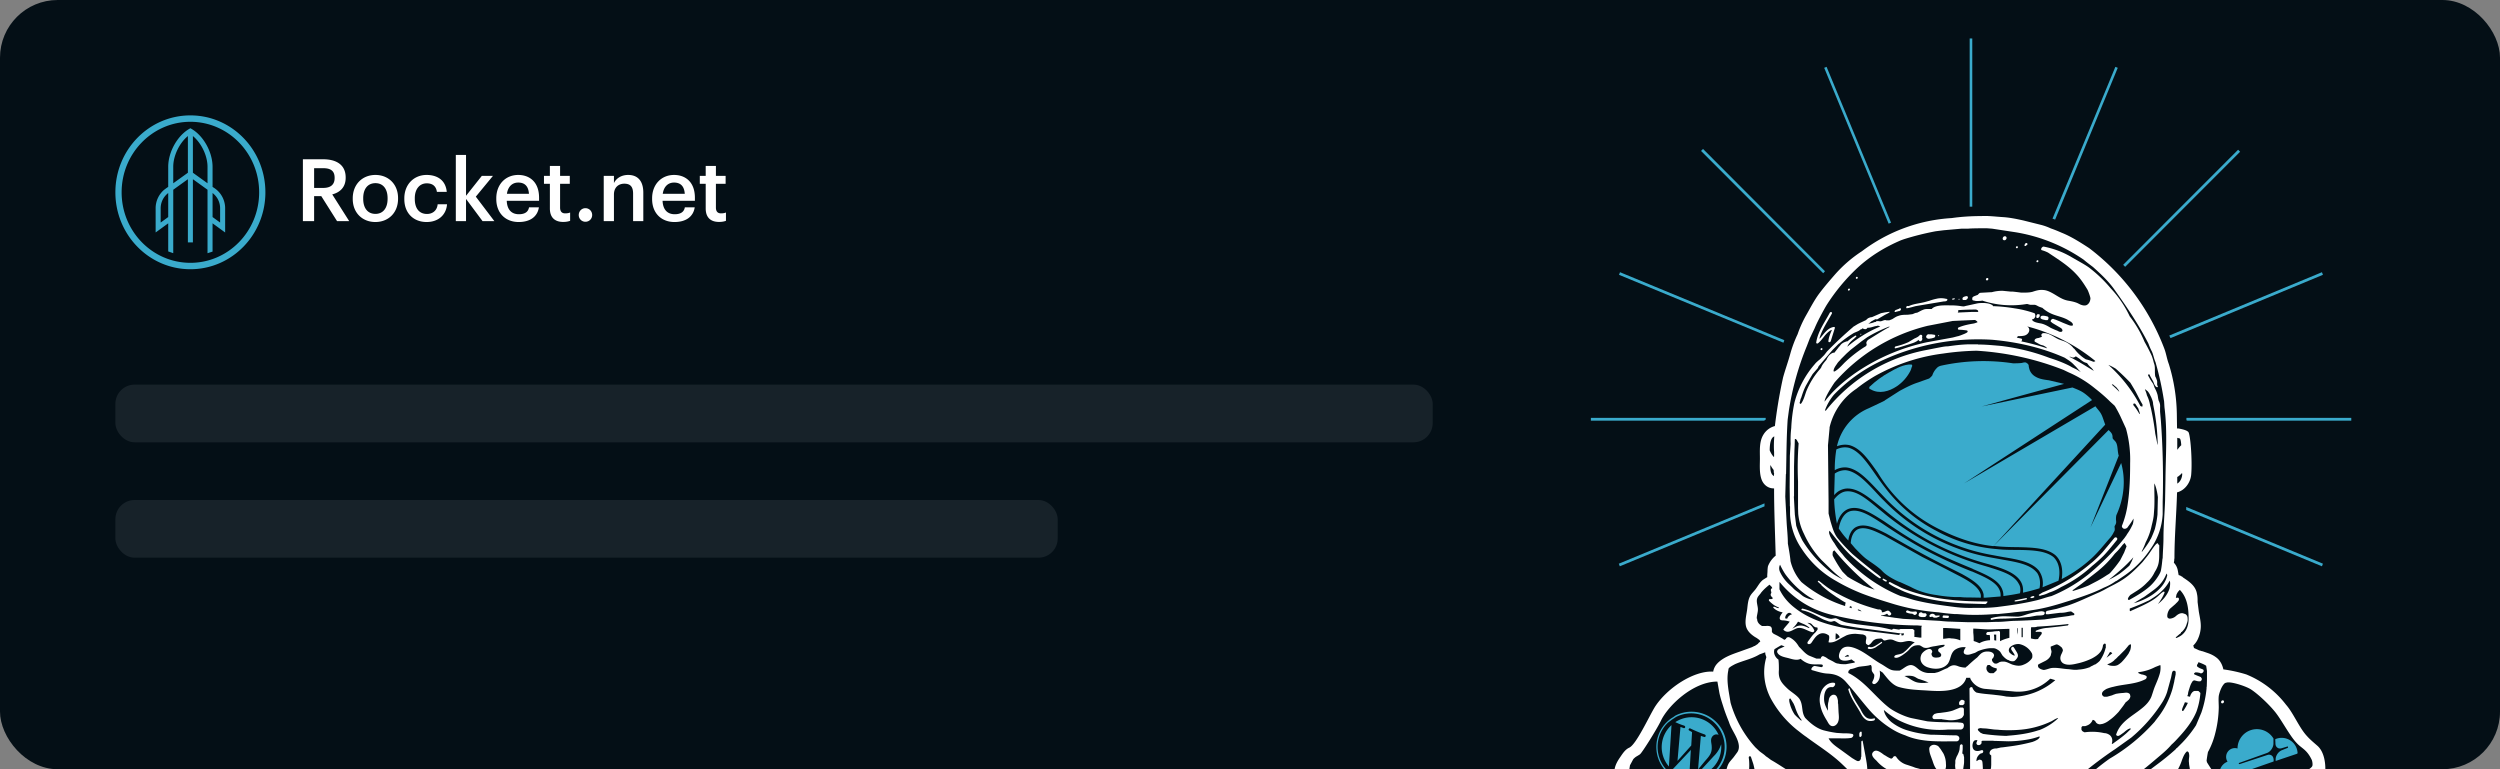
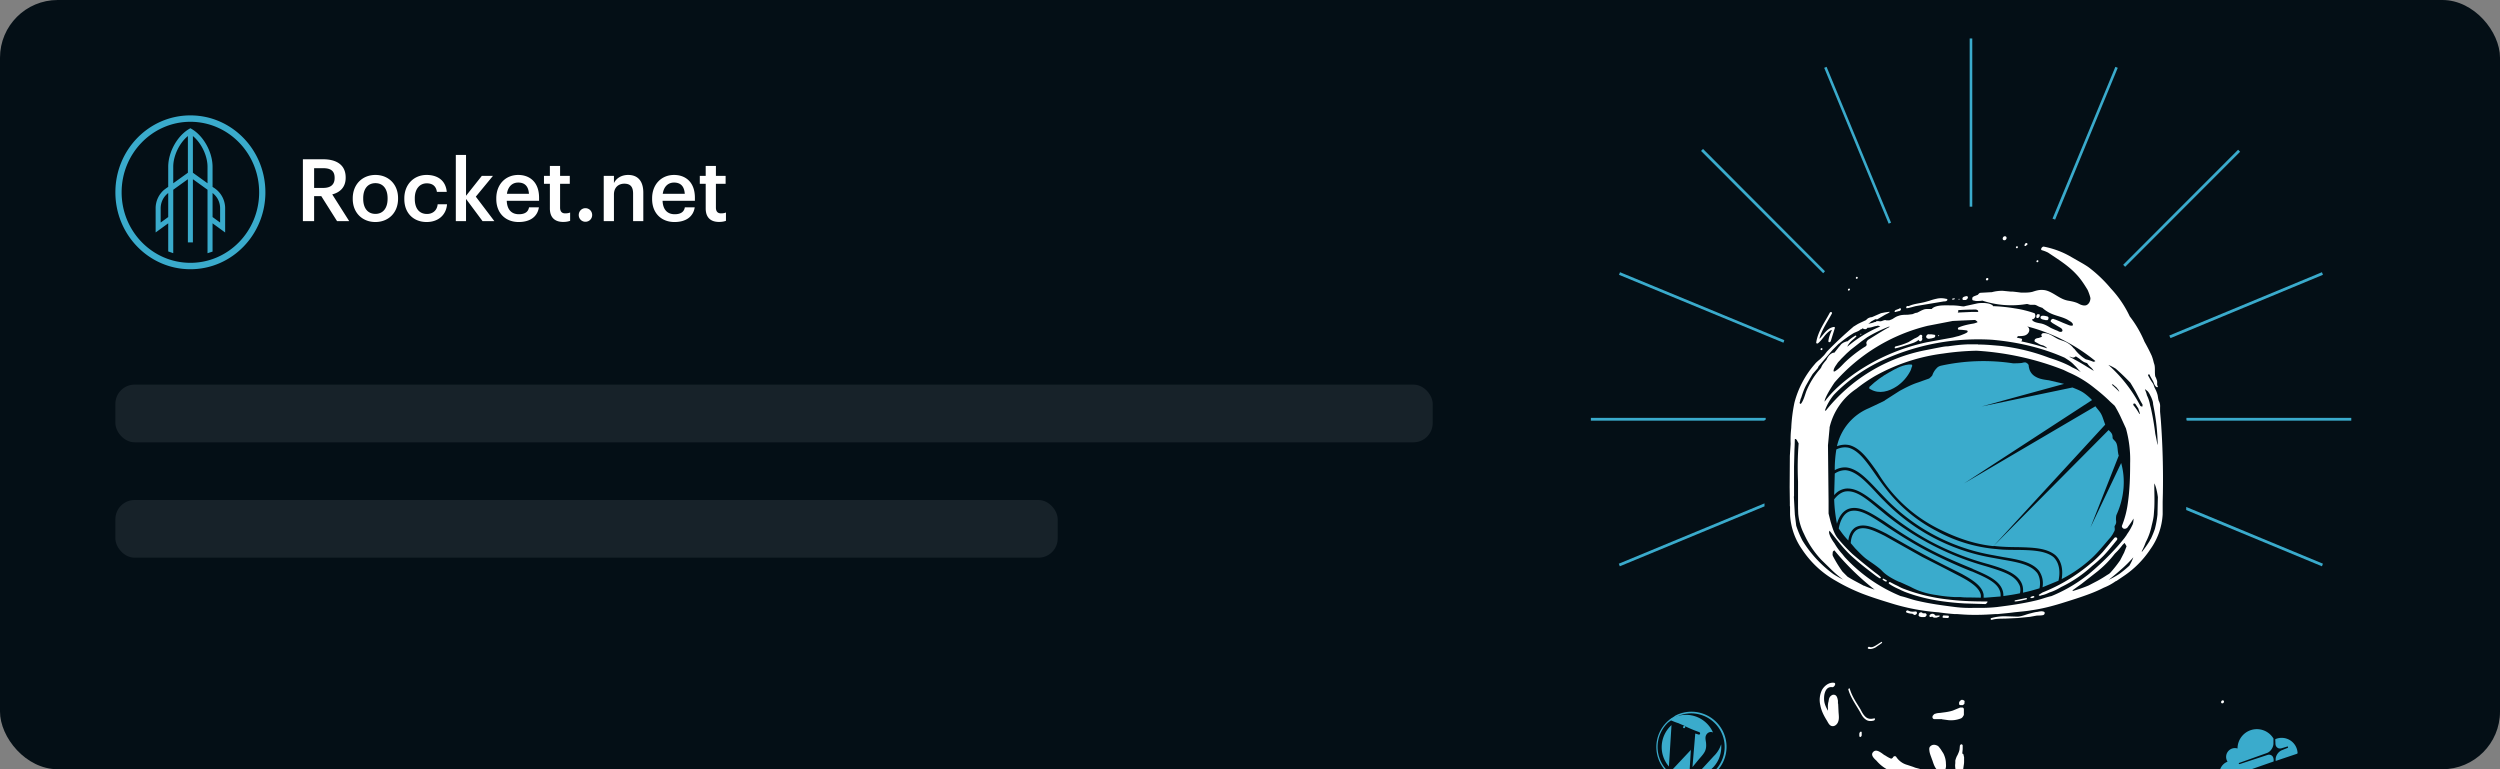
<svg xmlns="http://www.w3.org/2000/svg" width="520" height="160" fill="none">
  <rect width="100%" height="100%" fill="#808080" stroke="none" />
  <g clip-path="url(#A)">
    <rect width="520" height="160" rx="12" fill="#040f16" />
    <g fill-rule="evenodd">
      <path d="M381.464 68.006c-1.328.166-2.075 1.454-2.947 2.41h-.083c.539-1.87 1.66-3.449 2.574-5.153.207-.332-.249-.499-.416-.208-1.079 2.036-2.49 3.906-2.822 6.192 0 .249.29.249.415.125.539-.457.996-1.08 1.453-1.662.373-.416.788-.831 1.287-1.08.041 0 .083 0 .083.083-.333.706-.623 1.454-.706 2.244 0 .332.415.249.498 0l.83-2.66c.083-.125 0-.291-.166-.291zm3.155-7.979c-.249 0-.373.416-.083.416.249 0 .374-.416.083-.416zm1.619-2.452c-.249 0-.332.416-.041.416.249 0 .332-.416 0-.416h.041zM417 49.14c-.457 0-.664.831-.083.831.498 0 .664-.831.083-.831zm2.532 2.078c-.249 0-.332.416 0 .416.208 0 .291-.416 0-.416zm1.993-.665h-.083c-.125 0-.208.083-.208.208-.166.083-.207.416 0 .416.125 0 .208-.083.249-.166.166 0 .249-.125.208-.249 0-.125 0-.208-.166-.208zm2.283 3.574c-.249 0-.332.416-.042.416.249 0 .333-.416.042-.416zm2.283 11.926c0-.083-.083-.125-.124-.166l-.125-.083-.249-.042c-.125-.041-.54-.125-.83-.083-.073.009-.141.036-.2.08a.41.41 0 0 0-.132.169v.249c.249.332.871.332 1.037.415h.416c.083-.083.166-.166.166-.249 0 0 .083-.208 0-.291h.041zm-1.826-.415l-.042-.249-.124-.041h-.25c-.083 0-.124.041-.124.083-.075.085-.131.184-.166.291v.208l.041.166c.042.041.166.083.249.041.076-.008.148-.037.208-.083l.125-.166c.083-.083.083-.208.083-.249zm-14.987-3.906l-.083-.125h-.083c-.068-.018-.139-.018-.207 0l-.416.125-.124.083s-.125.083-.166.208v.249l.124.125h.54c.083 0 .125-.042.125-.083l.124-.042.208-.291v-.083-.166h-.042zm-30.429 11.095c.249 0 .332-.415.041-.415-.249 0-.332.415 0 .415h-.041zm27.731-10.763c-.042-.041-.125-.041-.166 0h-.125l-.124.042h-.083l-.042.125v.083h.083a.84.84 0 0 0 .208 0l.166-.042.083-.083v-.125zm.913.083c-.124 0-.166.208 0 .208.083 0 .125-.208 0-.208zm-2.698 0h-.042c-.654-.162-1.338-.162-1.992 0-.493.106-.979.245-1.453.416l-.748.208c-1.162.332-2.366.374-3.487.873-.041.042-.249 0-.332 0-.08.02-.152.063-.207.125l-.042.208.042.125h.124c.249 0 .623-.125.83-.166l.914-.249.705-.125 3.986-.665 1.245-.208h.166l.249-.042.166-.083c.083-.042.166-.166.125-.291l-.042-.083-.207-.042zm-9.382 2.119s0-.125-.083-.125h-.208-.041l-.042.041h-.041v.042l-.208.083-.124.042-.208.083c-.073.018-.143.046-.208.083-.083.083-.207.208-.166.332.083.083.208.042.332 0l.083-.041h.125a1.76 1.76 0 0 0 .166-.083h.125c-.083 0 0 0 0 0a1.22 1.22 0 0 1 .124 0l.249-.166v-.041h.083v-.125l.042-.125zm17.934-6.441c-.291 0-.416.499-.042.499.291 0 .415-.499.042-.499z" fill="#fff" />
      <path d="M397.736 76.026c0-.083-.083-.208-.166-.208-1.578-.083-3.197.831-4.525 1.579-1.509.828-2.904 1.847-4.151 3.034h-.042l-.041.166v.208l.083.083c.041 0 .083 0 .124.083h.083l.042.041c1.743.997 3.777.416 5.396-.665 1.196-.811 2.167-1.912 2.823-3.2.083-.208.208-.457.249-.706l.125-.291v-.125z" fill="#3aabcc" />
      <path d="M387.069 69.419c-.125 0-.167.208 0 .208.083 0 .124-.208 0-.208zm12.744.914c0-.166-.083-.166 0-.291.125-.374-.332-.54-.54-.291-.29.333-.705.499-1.079.665l-1.245.748a13.27 13.27 0 0 1-2.616.873c-.249.041-.332.457-.083.416.955-.208 1.868-.54 2.823-.831.457-.166.997-.291 1.412-.54.207-.083.415-.249.581-.415 0 .125.083.208.166.249.166.166.415.041.498-.125.125-.166.125-.291.083-.499v.041zm2.532-.706l-.581-.083h-.29-.125-.083c-.081-.026-.168-.026-.249 0-.125.041-.208.125-.291.249-.124.166-.124.416.083.54h.083c0 .083.042.125.125.125h.291l.207-.042.291-.041.29-.083.249-.083c.208-.125.291-.54 0-.582zm.914.083c-.125 0-.166.208 0 .208.083 0 .124-.208 0-.208z" fill="#fff" />
      <path d="M367.017 105.322v-.623l-30.305 12.55.208.54 30.097-12.467zm87.759-17.91l.167.083h34.124v-.582h-34.291v.499zm-.083 18.658l28.271 11.719.208-.54-28.437-11.802v.623h-.042zm-3.238-35.737l31.717-13.173-.208-.54-31.758 13.173.249.499v.042zm-72.067-13.672l.208-.249-25.365-25.432-.415.416 25.406 25.432.166-.166zm-8.261 14.087L336.961 56.62l-.207.54 34.207 14.129.166-.499v-.042zm94.817-39.187l-.416-.416-23.911 23.936.415.416 23.912-23.936zm-98.678 55.684v-.332H330.9v.582h36.034l.374-.249h-.042zm60.195-41.555l13.035-31.582-.498-.208-13.077 31.582.374.125.166.083zm-34.124.623l-13.409-32.413-.498.208 13.408 32.413.499-.208zM410.233 8h-.54v34.99h.54V8z" fill="#3aabcc" />
      <g fill="#fff">
        <path d="M382.294 146.379v-.291-.208-.124c-.083-.458-.208-1.206-.83-1.247-.069-.01-.139-.01-.208 0-.291.083-.54.291-.664.499-.166.249-.208.581-.249.872-.166.54-.166 1.081-.125 1.579v.374c-.332-.581-.623-1.163-.747-1.787-.208-1.08 0-3.324 1.619-3.116.415.083.955-.831.374-.914-1.038-.125-1.993.623-2.491 1.496a4.74 4.74 0 0 0-.332 3.241c.207 1.122.747 2.161 1.37 3.158.249.416.498 1.039 1.079 1.122s1.079-.415 1.245-.914c.249-.623.125-1.371.083-2.036l-.083-1.746-.041.042zm4.898 5.818h-.207c-.07.038-.128.096-.166.166l-.083.208v.581l.124.125h.125c.083 0 .124-.083.166-.125l.083-.166v-.665l-.042-.124zm2.657-2.785c-.622.167-1.245.167-1.743-.249s-.831-1.039-1.121-1.621c-.83-1.371-1.785-2.701-2.242-4.321-.041-.125-.332.041-.291.207.499 1.746 1.578 3.159 2.45 4.696.29.54.581 1.122 1.121 1.496.498.416 1.121.416 1.743.25.208-.042.374-.541.083-.416v-.042zm-1.328-14.502c.539.207 1.079 0 1.536-.208l1.328-.914c.042-.042.125-.167.083-.25 0-.083-.124 0-.166 0l-1.245.79c-.374.208-.83.415-1.246.208-.207-.042-.415.249-.249.374h-.041zm-52.722 46.542c-.208 0-.332.415 0 .415.207 0 .332-.415 0-.415zm44.834-1.413c-.415-.208-.83-.416-1.245-.707h-.166l-.125.125c-.083.125-.083.208.042.291a7.88 7.88 0 0 0 1.245.706c.125.042.249 0 .332-.124.042-.084.042-.208-.041-.25l-.042-.041zm-14.986-4.447c-.125.042-.166.166-.125.25.208.457.332.914.416 1.412 0 .084.083.125.166.084a.16.16 0 0 0 .124-.208c-.017-.515-.13-1.022-.332-1.496-.042-.125-.166-.125-.249-.042zm10.835 3.532l-.706-.166-.166-.041h-.041l-.125-.042-.332-.166c-.166-.042-.332 0-.415.166-.083.125-.083.333.083.416.359.146.736.244 1.121.291h.415c.29 0 .457-.416.166-.458zm19.843 2.66c-.249 0-.332.416-.041.416.249 0 .332-.416.041-.416zm2.159-.499c-.249 0-.374.416-.041.416.207 0 .332-.416 0-.416h.041zm25.572 5.61c0-.083-.124-.083-.207-.041-.042 0-.125.124-.083.207.332.416.622.832.83 1.33.125.166.374 0 .291-.166-.208-.499-.499-.914-.831-1.33zm-2.615 31.374l.125-.083-.125.083zm-82.155-27.842c0-.498-.706-.332-.747.084 0 .831.249 1.662.913 2.244.291.249.83-.291.54-.582-.235-.224-.419-.496-.541-.797a2.28 2.28 0 0 1-.165-.949zm.083 2.909c-.415 0-.54.624-.083.624.374 0 .498-.624.083-.624zm122.88-47.04c.373 0 .498-.624.083-.624-.374 0-.498.624-.083.624zm-3.903 56.182c-.332 0-.498.624-.041.624.332 0 .498-.624.041-.624zm.416 1.164c-.374 0-.499.665-.083.665.373 0 .498-.665.083-.665zm-112.087-13.505c-.332 0-.498.664-.041.664.332 0 .498-.664.041-.664zm1.246-1.704c-.374 0-.498.623-.083.623.373 0 .498-.623.083-.623zm28.063-14.087c.415 0 .539-.624.083-.624-.374 0-.498.624-.083.624zm2.158.955l1.661-1.246c.415-.208.166-.79-.249-.541l-1.661 1.247c-.166.083-.29.291-.207.457s.29.208.415.083h.041zm.042-4.405c.415 0 .54-.581.083-.581-.374 0-.498.623-.083.623v-.042zm14.239-50.198l-.332-.166-.166-.084-.083-.041-.042-.042c-.041 0 0 0 0 0h-.166l-.041.083v.125l.166.125.166.124.166.084.083.041h.208l.083-.041-.042-.208zm20.881 4.405h-.124-.125c-2.615 0-5.272-.083-7.887-.416-3.095-.34-6.135-1.066-9.05-2.161a7.74 7.74 0 0 1-1.329-.623l-.705-.333-.706-.374h-.083c0-.083-.083-.083-.125-.124h-.207v.041l-.083.083v.042-.042l-.042.084.042.083.041.041.083.083a12.58 12.58 0 0 0 2.034 1.081l.416.208.747.332c1.328.499 2.657.914 4.027 1.247 2.739.665 5.604.997 8.427 1.163l4.234.125c.208 0 .332-.166.415-.291.083-.042.166-.249 0-.249zm8.095-.707l-2.2.457c-.166 0-.249.291-.041.25.788-.042 1.536-.25 2.324-.416.167-.041.167-.332-.083-.291zm1.703-.332v-.083h-.125c-.208 0-.374.083-.54.166-.041 0-.124.083-.083.166 0 0 0 .083.083.083h.249l.208-.041.124-.083c.125 0 .167-.125.084-.167v-.041zm16.688-12.176l-2.408 2.909c-.68.746-1.4 1.453-2.159 2.119l-.415.333a35.96 35.96 0 0 1-9.963 5.984l-.664.415c-.166.042-.125.333.083.25h.249l.124-.084c.582-.083 1.121-.332 1.661-.581.83-.25 1.661-.665 2.408-1.122a26.27 26.27 0 0 0 6.476-4.405c.81-.652 1.586-1.345 2.325-2.078.996-1.039 1.909-2.202 2.823-3.324.249-.416-.25-.707-.54-.416zm-41.306 15.292l-.54.042h-.249l-.332-.042-.539-.207c-.25-.084-.499.29-.291.415.3.14.624.225.955.249h.29l.042.084h.083l.207.166c.208.083.457-.042.582-.25.083-.166 0-.457-.208-.457zm2.076.374h-.581l-.125-.041c0-.083-.083-.125-.125-.125-.093-.035-.196-.035-.29 0-.125 0-.208.125-.291.208l-.083.332v.125l.208.208.373.083h.582c.083 0 .207 0 .29-.083l.166-.208c.042-.042.083-.125.042-.208 0-.083 0-.124-.083-.166l-.125-.125h.042zm2.74.457l-.54.042h-.083-.042s-.083-.042 0 0l-.083-.042-.083-.083c-.083-.124-.207-.207-.373-.249-.208-.042-.415 0-.581.125-.125.083-.25.249-.167.415s.25.125.416.083v-.041h.166c.124.124.207.166.373.208h.498l.582-.208c.041-.042.124-.25 0-.25h-.083zm1.826.042h.083l-.872-.042c-.083 0-.166 0-.207.084l-.083.207.041.167.208.041.83.042c.042 0 .125 0 .166-.083l.083-.167-.041-.207-.166-.042h-.042zm20.051-.79c-.415-.207-.955-.083-1.328 0-.498.042-.955.167-1.412.291-.955.208-1.826.665-2.781.707l-2.74-.083a10.74 10.74 0 0 0-2.698.374c-.249.041-.208.415.083.374.83-.25 1.785-.25 2.657-.25l2.698-.124 2.574-.25 1.37-.249c.456-.042.996 0 1.411-.125.249-.083.415-.498.166-.665z" />
        <path d="M373.16 103.245v-5.319-.914l.083-3.366.042-.914.041-1.371c.083-.125.25 0 .25 0l.166.166.124.249.166.291.083.166a65.41 65.41 0 0 0-.124 7.895v.457 5.112l.041 1.163c.133 1.463.542 2.887 1.204 4.197.895 1.989 2.116 3.815 3.612 5.402l1.619 1.579c.922.941 1.922 1.803 2.989 2.577h.041c-.746-.353-1.467-.755-2.158-1.205a24.79 24.79 0 0 1-6.435-6.982l-.208-.415c-.423-.859-.783-1.748-1.079-2.66l-.291-2.327-.207-3.781h.041zm1.204-19.573l.166-.707.125-.249c.29-.914.581-1.787 1.038-2.618l.705-1.247.623-1.039 1.079-1.247.167-.374 2.947-3.449 1.245-1.247h.042a24.09 24.09 0 0 1 3.113-2.244l.582-.249c.332-.125.622-.291.83-.499l.207-.042.083-.083v-.083c.208.042.416.166.582.166.249.042.415-.083.539-.291h.125c.54 0 .996-.208 1.536-.333.207 0 .415-.083.581-.125.042.083.083.083.166.125h.249l-.124.125c-2.441 1.034-4.709 2.435-6.726 4.156.083-.208.167-.416.291-.54.332-.499.747-.831 1.204-1.205l.124-.166.167-.083c.166-.125.083-.416-.167-.291l-.249.166-.083.041a10.34 10.34 0 0 0-1.245.956h-.166c-.332.125-.623.208-.913.416-.208.125-.374.332-.54.582l-.042.083c0-.083-.041 0-.083 0l-.166.249-.83 1.039h-.249c-.428.156-.792.448-1.038.831a3.32 3.32 0 0 0-.373.665l-.083.083c-.333.415-.831.956-.997 1.496l-.207.291a16.33 16.33 0 0 0-2.906 4.696c-.291.831-.54 1.787-1.038 2.493-.042 0-.166.125-.249.083l-.083-.208v-.125h.041zm18.64-15.791l-.042.166c-.664.332-1.328.748-1.951 1.122l-2.408 1.496c-.166.125-.29.291-.373.499-.042.125-.042.249 0 .332l.041.208c0 .125-.124.249-.207.332l-.415.249a26.99 26.99 0 0 0-3.903 3.075c-.664.665-1.328 1.454-2.158 1.912-.083 0-.208 0-.208-.083 0-.54.415-1.08.706-1.496.166-.291.415-.54.622-.748l.208-.249 1.162-1.163.831-.748 2.283-1.787 1.162-.831c1.495-.914 3.072-1.662 4.691-2.285h-.041zm8.012-.125l5.148-.997 1.743-.083 2.906-.125.374.249.124.166v.042l-.083.083h-.083c-.213.092-.436.162-.664.208-.996.166-2.076.374-3.031.79-.083 0-.207.125-.207.249 0 .083.041.208.166.249a11.04 11.04 0 0 1 1.785.166l.042.125.041.083v.042l-.041.083h-.042v.041h-.041c-.042.083-.125.083-.167.125l-.332.166-.83.332-.124.041-.374.125-.208.041-.622.166-.332.083-5.439.997c-5.359 1.156-10.437 3.359-14.945 6.483-2.324 1.662-4.524 3.532-6.227 5.818-.083.083 0-.332.125-.623.415-.997.996-1.912 1.578-2.826l.332-.499a37.35 37.35 0 0 1 19.428-11.802zm6.268-3.241a46.74 46.74 0 0 1 3.737-.125c.29.083.539.208.415.499h-1.453l-2.782.125c.125-.166.166-.374.083-.499zm7.016 6.15c5.231.457 10.379 1.621 15.153 3.74l.83.54c.415.291.83.623 1.162.997.374.332.664.706.997 1.08l.373.374-.872-.54-.954-.457-.416-.249c-1.369-.707-2.822-1.247-4.275-1.704-3.238-1.247-6.643-2.078-10.088-2.493-1.536-.125-3.114-.291-4.65-.291h-.124v-.042h-2.034c-1.412.042-2.823.208-4.235.416-.705 0-1.37.166-2.075.291l-2.533.499a35.07 35.07 0 0 0-20.756 12.55c-.083.083-.25 0-.208-.041a11 11 0 0 1 1.868-3.241c3.086-3.182 6.767-5.724 10.835-7.48 6.917-3.045 14.459-4.398 22.002-3.948zm5.314-.54l.083-.208c.415 0 .83 0 1.245-.083.499-.083.914-.416 1.08-.831s.041-.873-.332-1.081l-.083-.041a37.06 37.06 0 0 1 14.197 7.189v.042l-.041.083h-.208v.042h-.083-.083c-.496-.212-1.01-.379-1.536-.499a8.21 8.21 0 0 1-2.366-2.161l-.208-.166c-.373-.499-.913-.914-1.453-1.205s-1.162-.416-1.702-.665c-1.038-.499-1.951-1.33-3.155-1.247-.249.042-.457.332-.332.54l.083.208-.083.042-.581.208c-.332.041-.83.125-.872.54 0 .125 0 .166.083.249l.996.54c.208.125.499.166.748.249l.249.125c.15.079.289.177.415.291l.124.166a47.43 47.43 0 0 0-5.396-1.454c.207-.125.29-.499 0-.582l-.831-.166-.083-.083.125-.042zm14.53 6.192a49.66 49.66 0 0 0-3.571-2.036h-.083c0-.083-.041-.083-.083-.083h.208l.332.125c.291.125.581 0 .83-.208l.499.332.249.166c.332.291.705.582 1.079.748l.374.125.124.041.166.208c.166.249.415.499.664.706s.416.457.582.707l-1.37-.831zm4.774 7.231l.913.831.166.249a28.78 28.78 0 0 1 1.038 1.953l1.162 2.535c.656 2.352.95 4.79.872 7.231 0 2.826-.083 5.651-.498 8.435a19.48 19.48 0 0 1-1.204 4.571c-.083.333.249.541.291.582.415.166.83-.083.996-.415.415-.541.789-1.081 1.121-1.663 0 .416-.042.832-.166 1.206-.083.124-.415.997-1.204 2.077l-.083.166-.332.458-.083.124c-.484.608-.983 1.203-1.495 1.787-1.894 2.121-3.948 4.094-6.144 5.901l-.83.623a31.57 31.57 0 0 1-6.725 3.782c-1.121.249-2.242.706-3.404.956-2.616.623-5.314.997-7.971 1.329a31.12 31.12 0 0 1-4.027.167h-.581c-1.328.041-2.698 0-4.027-.167-2.657-.332-5.397-.706-8.012-1.329-1.121-.25-2.242-.707-3.362-.956a32.64 32.64 0 0 1-11.624-8.103l-.498-.624c-.636-.699-1.193-1.465-1.661-2.285-.332-.416-.581-.873-.83-1.33-.125-.374-.415-.873-.166-1.247 1.453 1.787 2.823 3.657 4.525 5.236.913.831 1.909 1.662 2.906 2.452l1.453 1.122c.498.374.996.79 1.536 1.08.124.084.332-.166.207-.249-.415-.457-1.038-.831-1.536-1.247a130.22 130.22 0 0 1-4.317-3.532c-1.078-1.015-2.09-2.098-3.031-3.241-.83-.997-1.162-2.327-1.536-3.532l-.415-1.662v-1.455-1.039l-.124-11.718.332-3.532v-.166a13.3 13.3 0 0 1 5.604-8.062c1.245-.997 2.491-1.828 3.819-2.618 4.399-2.472 9.234-4.066 14.239-4.696a54.19 54.19 0 0 1 6.933-.582c6.191.376 12.285 1.722 18.059 3.989l1.037.499c1.974.845 3.819 1.964 5.48 3.324 1.121.873 2.2 1.787 3.197 2.784zm1.868-2.078a27.53 27.53 0 0 0-1.536-1.454l.207-.083.831.706c0 .083.083.166.166.208a4.77 4.77 0 0 1 .166.249l.166.291v.083zm-.706-4.779a48.15 48.15 0 0 1 3.031 2.909 55.5 55.5 0 0 1 1.079 1.828c.498.914.913 1.828 1.453 2.701v.415c-.042 0-.042 0 0 0h-.042a.83.83 0 0 1-.124 0h-.083c-.074-.034-.144-.075-.208-.125-1.679-3.22-3.93-6.106-6.642-8.519.54.208 1.038.499 1.536.79zm6.227 36.111a13.21 13.21 0 0 0 1.245-3.49c.208-.831.416-1.662.457-2.493l.083-1.164c.083-1.662 0-3.408 0-5.07v-.041c.498.831.747 2.825.747 2.867l-.083 3.615c-.106 1.01-.286 2.01-.539 2.992-.239.694-.517 1.374-.831 2.036l-.083.125-.124.166v.083c-.498.832-1.038 1.58-1.661 2.369v-.083l-.041-.042a14.26 14.26 0 0 0 .83-1.87zm-.166-31.789h.125l.498.416c.207.291.373.54.498.831l.207.415c.166.416.374.873.374 1.371l.125.665c.516 2.587.794 5.216.83 7.854l-.083-.249a52.41 52.41 0 0 0-.415-2.078c-.199-1.66-.477-3.311-.831-4.945a10.69 10.69 0 0 0-.249-.997 7.52 7.52 0 0 0-.664-2.078c-.083-.415-.249-.831-.415-1.205h.083-.083zm-1.079 5.07h-.083c-.365-.665-.796-1.292-1.287-1.87l.041-.083.083-.208c.042-.005.083-.005.125 0l.207.083.623.956.125.416.041.125.042.083a4.74 4.74 0 0 1 .124.499h-.041zm-2.159 31.582a25.09 25.09 0 0 1-2.076 1.704c-.717.467-1.466.884-2.241 1.247a49.53 49.53 0 0 0 3.113-2.618 25.57 25.57 0 0 0 2.034-2.078c-.217.608-.495 1.193-.83 1.745zm-6.642 3.159l-1.827.955c-1.079.458-2.2.832-3.321 1.164v-.125l.042-.083.581-.415c.498-.374 1.038-.707 1.536-1.122l3.196-2.494.083-.083a21.13 21.13 0 0 0 3.321-3.449l.623-.623c.351-.386.684-.788.996-1.205l.416-.416.083.125.249.415.083.167-.498 1.288-.831 1.62c-.636.916-1.329 1.79-2.075 2.618l-.249.208-.416.25c-.646.431-1.31.833-1.992 1.205zm-48.529 1.039l-1.869-.998a26.04 26.04 0 0 1-1.577-.914l-1.038-1.039-.124-.166c-.71-1.007-1.349-2.062-1.91-3.158l-.042-.25.042-.498c0-.083.083-.167.125-.208l.207-.166c2.491 3.025 5.303 5.769 8.386 8.186-.747-.249-1.495-.499-2.2-.831v.042zm-15.402-16.539v1.62a13.72 13.72 0 0 0 2.491 7.314c1.792 2.724 4.213 4.976 7.057 6.566a38.68 38.68 0 0 0 5.48 2.659c1.951.748 3.944 1.372 5.978 1.995a44.32 44.32 0 0 0 9.673 1.87h.083c1.12.166 2.283.291 3.404.374h.498c1.121.083 2.2.166 3.321.166h.996c1.246 0 2.533-.083 3.819-.166h.457c1.162-.125 2.325-.208 3.446-.374h.041c1.163-.125 2.325-.208 3.487-.416 2.118-.291 4.193-.831 6.227-1.454 1.993-.623 4.027-1.247 5.978-1.995a26.58 26.58 0 0 0 2.823-1.246c.868-.342 1.69-.789 2.45-1.33l.207-.083 1.412-.956a20.04 20.04 0 0 0 5.604-5.61 13.72 13.72 0 0 0 2.574-7.314v-.041-.333-.083-1.205-.914l.041-1.662a167.78 167.78 0 0 0-.415-15.21l-.166-1.87v-.748-.083c.012-.194.012-.388 0-.582a2.48 2.48 0 0 0-.291-.873l-.083-.332-.083-.499c-.041-.374-.166-.706-.29-1.039-.122-.299-.26-.59-.415-.873a6.94 6.94 0 0 0-.291-.79c-.291-.415-.581-.831-.83-1.33l-.166-.291-.042-.083v-.166l.166-.083.125.042.166.374.54.956.124.249c.125.374.291.79.581.997l.083.042c.166.125.332-.125.208-.208-.208-.332-.042-.706-.125-1.039 0-.166-.166-.457-.166-.499v-.041a4.01 4.01 0 0 0-.207-.416c-.166-.831 0-1.662-.166-2.41l-.166-.54a9.51 9.51 0 0 0-.416-1.371c-.456-.997-.954-1.953-1.494-2.909-.786-1.888-1.819-3.662-3.072-5.278-1.001-2.135-2.332-4.098-3.944-5.818a27.99 27.99 0 0 0-4.193-4.072c-.498-.416-.996-.707-1.536-1.039l-1.162-.665-1.744-.997c-1.66-.914-3.404-1.538-5.272-1.912-.373-.083-.83.623-.415.748a6.87 6.87 0 0 1 1.287.499c2.034 1.371 4.151 2.659 5.812 4.446.955.997 1.66 2.078 2.366 3.241.208.374.664 1.662.623 1.87-.042.54-.249 1.039-.747 1.33-.416.208-.914.083-1.329-.083l-.581-.291c-.664-.291-1.37-.416-2.076-.54-1.245-.249-2.158-.997-3.238-1.579-.539-.291-1.162-.582-1.826-.623-.789-.083-1.495.125-2.242.374-.789.208-1.619.166-2.408.166-.58-.078-1.161-.147-1.743-.208h-.416l-1.66-.166c-.747 0-1.495.083-2.242.291h-.124l-2.201.125c-.249 0-.415.208-.581.416l-.747.291c-.208.083-.415.249-.415.416v.249c0 .083.083.208.166.208l.581.125h.374c.083 0 .747 0 .955-.083a19.2 19.2 0 0 0 8.427.831l.872-.125c.166 0 .622.208.83.166h.747c.374.042.664.291.996.416l.582.208s.083 0 .124.083a7.08 7.08 0 0 0 2.366 1.371c.914.332 1.868.54 2.74.997l.748.457c.29.208.415.457.415.499v.208c0 .083-.249.208-.831 0l-1.245-.499a34.6 34.6 0 0 0-1.578-.665h-.083c-.207-.125-.332-.166-.498-.125-.083 0-.166.042-.207.125-.083.083-.166.166-.166.291 0 .083 0 .208.124.249h.042l.166.166 1.826 1.081s.415.332.249.623-.705.083-.705.083c-.249-.166-.54-.249-.831-.374l-.83-.374c-.706-.416-1.411-.831-2.2-.956-.415-.083-1.619-.249-1.744-.831h.042c.374 0 .623-.374.664-.665 0-.332-.083-.582-.207-.623-1.322-.459-2.684-.793-4.069-.997-1.494-.249-2.989-.416-4.525-.457v-.083c-.456-.457-1.287-.54-1.868-.582-.456 0-.913 0-1.37.083l-2.283.499c-.249.041-.457.166-.747.125l-.374-.042c-.706-.125-1.453-.166-2.159-.166-.83 0-1.66-.042-2.449.083-.498.083-1.162.249-1.494.665-.582.041-1.246-.083-1.785.166-.457.166-.831.416-1.287.623h-.042c-.332 0-.623.208-.913.291l-.996.125c-.665 0-1.329 0-1.952.249-.456.125-.83.416-1.245.665l-.623.249h-.622c-.291-.166-.706.083-.997.166-.083 0-.249.083-.539 0h-.333c-.041-.041-.124 0-.166 0l-.124.166h-.208a5.94 5.94 0 0 1-.581.208l-.54.125-.249.083s-.041 0 0 0l.249-.208.208-.166.125-.125.747-.415.166-.083.124.041h.249l.416-.249 1.204-.706.664-.333.249-.166c.083-.042.041-.125 0-.125l-.913.125-.831.166-1.909.831c-.291 0-.582.125-.831.249l-.415.374-1.245.582-.415.208-.955.582-.125.125c-1.859 1.595-3.646 3.273-5.355 5.028l-.581.748-.83.831c-.208.166-.831.665-1.08.997a19.75 19.75 0 0 0-4.276 8.062 32.54 32.54 0 0 0-.664 5.278c-.124 1.08-.166 2.161-.124 3.283l-.166 2.493-.042 6.524.042 3.2v.748l.041.042zm5.604 57.221c.291 0 .416-.54.042-.54-.291 0-.415.54-.042.54zm2.284 1.787c.249 0 .415-.499 0-.499-.291 0-.415.499 0 .499zm9.589-24.102c.042.083 0 0 0 0h0zm18.847 5.735v.083c0-.125 0-.25-.124-.333l-.125-.083h-.124l-.125-.083c-.09 0-.177.029-.249.083-.083 0-.124.083-.166.125l-.083.083-.083.083a1.1 1.1 0 0 0-.083.208v.374l.125.124.207.042h.166a1.15 1.15 0 0 0 .166 0h.125l.041-.042.166-.124.125-.166v-.374h.041zm-6.144 2.493c-.083 0 0 0 0 0h0zm5.729-1.288h-.539l-.083.041-1.412.582c-.498.166-.955.249-1.453.332l-1.245.167c-.237.007-.474.035-.706.083l-.249.083c-.166 0-.332.166-.457.332l-.083.083c-.124.291-.083.624.291.707h1.619l.041.041 1.246.167a5.6 5.6 0 0 0 2.698-.374c.166-.083.332-.25.415-.416l.042-.083a.45.45 0 0 0 .124-.291v-.582-.54c0-.125-.124-.291-.249-.332zm-6.351 10.846c.29.831.622 2.16 1.577 2.41.415.124.83.041 1.121-.333.208-.374.208-.831.166-1.246 0-.582-.124-1.205-.374-1.787-.083-.25-.249-.499-.415-.748l-.083-.125c-.141-.252-.308-.489-.498-.706a1.07 1.07 0 0 0-.581-.457c-.332-.125-.664-.167-.996 0-.111.047-.21.118-.291.207-.249.208-.249.541-.208.831.042.665.374 1.33.582 1.995v-.041zm5.023 2.576l.124.249c.125.125.249.208.415.25.084 0 .167.083.25.041.124 0 .249-.041.332-.124v-.042c.193-.45.319-.926.373-1.413.042-.332.125-.706.125-1.08v-.582-.374l-.125-.54c0-.083-.083-.167-.166-.208h-.083v-.083l.083-.831v-.831c-.083-.167-.166-.208-.29-.208-.166.041-.249.166-.291.291l-.083.831c-.083.415-.249.748-.415 1.122l-.125.208c-.124.29-.249.581-.332.955v.499l-.041.416c0 .498.083.997.249 1.454zm-7.099-.582h-.042l-.415-.041-.041-.042-.955-.249-.415-.166-1.246-.416a3.99 3.99 0 0 1-2.283-1.662c-.166-.25-.539-.166-.664.083-.083.166-.208.208-.374.291-.456-.166-.871-.416-1.245-.665-.291-.125-.498-.333-.747-.499-.498-.332-1.246-.831-1.785-.208-.581.624.249 1.372.705 1.787.914 1.081 2.118 1.912 3.446 2.327.83.291 1.744.499 2.698.541l.706.041.083.042h2.117c.155-.025.299-.093.416-.195a.83.83 0 0 0 .249-.387c0-.208 0-.457-.208-.582zm26.195 7.106c.498-.332.913-.831.789-1.371 0-.083 0-.166-.083-.208v-.041l-.125-.125-.083-.042h-.124c-.333 0-.623.125-.955.25-1.121.207-2.2.498-3.321.623l-1.578.249h-.083l-.581.083c-.249.118-.449.32-.563.572s-.135.534-.06.8c.083.332.208.498.498.54.208.083.457 0 .706 0h.042l-.125.166a.65.65 0 0 0-.249.499c.083.208.291.332.498.249a6.67 6.67 0 0 1 .831-.249h.124c.415-.125.83-.166 1.162-.416.125-.041.208-.208.208-.332s-.083-.291-.208-.291h-.332l-.332.083h-.083l-.083.042-.29.083v-.042h.041l.208-.166.083-.042.124-.041.208-.083.996-.333h.083l.996-.207.54-.125h.208l.747-.042.166-.083zm-28.271.665h.831c.207 0 .373-.083.456-.208.125-.083.208-.249.249-.332.042-.166 0-.416-.249-.416-.996-.041-1.951-.207-2.906-.207l-.954-.084c-.416 0-1.453-.166-1.827.291a2.62 2.62 0 0 0-.125.042c-.083.083-.166.208-.083.291.499.415 1.204.415 1.785.54l.54.083.083.042c.623.124 1.162.374 1.785.374.208 0 .415-.25.415-.416zm43.672 6.15c.404.089.794.229 1.163.416.207.083.415-.208.207-.333a3.27 3.27 0 0 0-1.245-.498c-.083-.042-.208.041-.249.166 0 .125 0 .208.124.249zm.54-1.496l.291.083h.373c.083 0 .166-.083.208-.166v-.125l-.125-.083h-.207a1.82 1.82 0 0 1-.291-.124h-.166l-.124.124c-.042.042-.083.125-.042.167 0 .041 0 .124.083.124zm-101.044 18.077c-.124 0-.166.208 0 .208.125 0 .166-.208 0-.208zm1.536-1.912l-.332.416-.29.415v.208c.124 0 .207 0 .249-.083l.332-.416.291-.415v-.166l-.25.041z" />
-         <path d="M484.127 172.019l-.416.207-.332.125h-.29-.166-.125-.083l-.166-.125c-.125 0-.249-.083-.332-.166-.83-.415-1.495-.997-2.408-1.205-.955-.208-1.993 0-2.906.291a20.1 20.1 0 0 0-4.732 2.161l-.706.374-.332.166-.415.208s-.042 0 0 0h-.125-.083l-.166.041c-.415-.748-1.038-1.454-1.619-2.077a7.13 7.13 0 0 0-1.66-1.413 5.22 5.22 0 0 0-3.903-.374l-.788.249c1.743-.914 3.653-1.621 5.479-2.327 3.446-1.371 7.016-2.701 10.337-4.405l.83-.416c.208 0 .416 0 .582.125.166.083.29.208.415.374.664.748.747 1.829.872 2.784.099.959.474 1.868 1.079 2.618.54.624 1.162 1.122 1.66 1.746.208.207.416.415.54.665l.083.29-.124.084zm-2.325 4.072c-.166.457-.498.831-.706 1.288l-.291 1.247c-.415-.166-.747-.333-1.12-.416-.208 0-.54.333-.333.499.416.332.955.582 1.412.831v.083c.052.077.094.161.125.249a1.5 1.5 0 0 1 .041.208v.333c-1.245-1.039-2.615-1.912-4.068-2.618-1.948-.898-3.96-1.648-6.02-2.244h.042c.124 0 .207 0 .332-.083l2.076-1.081 1.453-.665c1.909-.457 3.943-.124 5.687.831.498.291 1.038.707 1.411 1.164l-.041.374zm-4.027 9.017c-1.287-.207-2.491-.623-3.736-1.038l-2.657-.832a37.75 37.75 0 0 0-6.186-1.703c-4.876-1.257-9.92-1.734-14.944-1.413h-.083c-.499.041-1.121.166-1.453.54-.083.083-.208.208-.249.374l-1.287-.125.622-.831c.291-.415.415-.665.748-.997l.207-.083.54-.208c.83-.416 1.411-1.205 2.158-1.787 1.22-.704 2.498-1.302 3.82-1.787l2.075-.208c.387.036.775.064 1.163.084 4.442.415 8.718 1.953 12.703 4.072.041.332.124.582.249.873l-.249-.125c-4.084-1.855-8.475-2.94-12.952-3.2-.997 0-1.951 0-2.906.125-.249.041-.374.415-.042.415h2.74c2.644.078 5.261.554 7.763 1.413 3.052.949 5.969 2.29 8.676 3.99.914.581 2.284 1.496 3.446 1.08l.249.249c.54.416 1.495-.498.955-.955a41.5 41.5 0 0 0-15.028-7.896v-.249c.415.083.872.124 1.287.249a48.22 48.22 0 0 1 3.529.873c2.241.665 4.483 1.288 6.559 2.285 1.079.499 2.117 1.081 3.072 1.746.664.623 1.328 1.246 1.66 2.077.291.624.498 1.289.498 1.954-.415 1.288-1.909 1.246-2.989 1.08l.042-.042zm-7.805.374l-.124.084-.042.041c-.04.03-.081.058-.124.083l-.125.042-.249.083-1.245.041h-.747c-.416-.249-.831-.415-1.287-.623-1.639-.808-3.331-1.503-5.065-2.078-1.827-.623-3.653-1.039-5.521-1.413.498-.083.955-.249 1.453-.415l.83-.166c2.048.205 4.075.58 6.061 1.122 1.245.332 2.449.831 3.612 1.246l.622.291 2.034.914.084.167a.71.71 0 0 1-.042.415h-.042l-.041.083-.042.083zm-11.706 6.483l.996.166 2.283.54 1.661.416.29.083.416.249c1.611 1.462 2.898 3.246 3.777 5.236l.208.665v.624c0 .457-.083.955-.291 1.329a.91.91 0 0 1-1.162.457c-.789-1.121-1.661-2.16-2.491-3.241-1.37-1.662-2.657-3.366-4.151-4.945l-.291-.249c-.374-.499-.83-.914-1.245-1.33zm15.775.706l-.042.125-.083.125a1.5 1.5 0 0 1-.29.249c-.665.457-1.412.416-2.076.042-.24-.101-.475-.212-.706-.333-.501-.332-1.029-.624-1.577-.872l-.083-.042c-.095-.047-.192-.088-.291-.125l-.207-.041h-.083l-.083-.042h-.084l-.124.125v.083c-.125.083-.125.291-.083.416l.041.083.333.706c1.037 2.119 1.66 4.405 2.158 6.732.249 1.288.54 2.618.664 3.989.125 1.247.125 2.494.166 3.74v1.039l-.083.166c-.083.374-.29.707-.498.998-.041.083-.166.166-.29.208-.166.083-.332.083-.415.083-.997.041-1.952-.582-2.74-1.164-.415-.291-1.121-.831-1.246-.997l-.705-.665a3.36 3.36 0 0 0-.872-.707.83.83 0 0 0-.914.291v.208c.748 1.87 1.329 3.74 1.744 5.735.083.54.249 1.039.374 1.579l.29 1.537c0 .167.166.665.166 1.164.057.358.098.719.125 1.08-.166.416-.291.831-.706 1.122-.415.333-.83.582-1.121.998l-.249.249c-.268.332-.517.679-.747 1.039l-.623.956-.124.249-.125.083-.29.374-1.121.831.29-.415.083-.083c.866-1.13 1.437-2.459 1.661-3.865 0-.249.041-.831.332-.956.208.291.291.623.291.956 0 .208.29.125.415 0 .207-.416.249-.997.207-1.538-.14-1.702-.503-3.378-1.079-4.986-.623-1.912-1.453-3.74-2.491-5.486-.498-.831-1.079-1.62-1.743-2.285l-.125-.125h-.249c-.249 0-.415.208-.581.374l-.042.042s-.083.083-.166.041h-.083l-.041-.083-.249-.831-.083-.125-.25-.831c-.29-.831-.664-1.662-1.12-2.41-.291-.582-.582-1.205-.955-1.787a29.38 29.38 0 0 0-3.529-5.153c-1.682-1.919-3.692-3.523-5.936-4.737l-.083-.041c-1.828-1.046-3.698-2.017-5.605-2.909l.374-.083h.083c3.902-.208 7.597 1.786 10.544 4.197 3.322 2.701 6.103 6.108 8.511 9.557 1.204 1.787 2.283 3.574 3.404 5.361.373.623 1.328-.083 1.079-.706a51.48 51.48 0 0 0-6.642-10.389c-1.821-2.232-3.913-4.228-6.227-5.943l1.494.748c.872.457 1.661 1.081 2.533 1.579l.996.748c1.661 1.289 3.072 2.826 4.359 4.488l1.951 2.494.706.831.415.582c.996 1.496 1.868 3.075 2.947 4.571.24.339.49.672.748.997.249.374 1.038 1.247 1.121 1.33.124.166.539.457.664.54l.415.166c.249.042.498-.083.664-.208.208-.166.291-.415.374-.623l.041-.706a18.01 18.01 0 0 0-3.528-11.511c-3.322-3.878-7.758-6.636-12.703-7.896-2.367-.748-4.775-1.288-7.224-1.703l-.415-.083c-.374-.084-.747-.167-1.162-.167h-.166l-.374-.083c-1.349-.187-2.716-.201-4.068-.041v-.042-.208-.457c.041-.415.124-.872.29-1.163l.125-.167.041-.083.831-.291c.705-.207 1.453-.332 2.158-.415 1.121-.208 2.2-.208 3.321-.249h.125c1.91.166 3.861.249 5.729.54 2.2.332 4.317.831 6.434 1.454a40.64 40.64 0 0 1 6.144 2.618l.332.166c2.082 1.161 4.08 2.466 5.978 3.907.499.415.997.872 1.246 1.454.083.249.124.457.083.706zm-17.519 13.132h-.124l-.54-1.247-1.245-2.701c-.416-.873-.997-1.704-1.536-2.576a33.59 33.59 0 0 0-4.899-6.026l-.125-.083-.788-.748c.282.043.56.113.83.208l1.453 1.08c.913.748 1.66 1.663 2.366 2.618 1.575 1.795 2.902 3.794 3.944 5.943.498 1.122.955 2.327.664 3.532zm-2.989-4.156l-.041.042h-.125c-.083 0-.124-.083-.207-.125l-1.37-1.246-.914-.956-.041-.042-.914-.831c-.581-.582-1.245-1.039-1.785-1.579l-.124-.125h-.083v-.041l-.125-.083c-.083 0-.207.124-.124.208l.041.083.042.083h.041v.041c.581.79 1.163 1.538 1.536 2.369l.042.042.623 1.371c.547 1.332.924 2.728 1.12 4.155.042.333-.415.499-.498.167-.301-1.209-.661-2.401-1.079-3.574h-.54c-.581-.083-1.162-.208-1.66-.457-.582-.25-1.121-.416-1.661-.707-.498-.332-1.038-.665-1.494-1.039-.499-.415-.914-.914-1.37-1.371-.585-.549-1.088-1.179-1.495-1.87l-.415-.54v-.042l-.124-.166-.083-.166-.955-1.455a35.99 35.99 0 0 0-4.774-5.984l.041-.124c.083-.25.249-.416.415-.624l.083-.041c.169-.086.352-.142.54-.166.747-.083 1.578 0 2.366.249 5.313 2.956 9.951 6.99 13.617 11.843l.996 1.372.083.166.249.498.166.541a1.15 1.15 0 0 1 0 .083v.041zm-10.627 12.301l-.457-5.735c-.28-2.388-.895-4.724-1.827-6.94-.539-1.08-1.162-2.119-1.785-3.158l-.166-.249-.041-.042h-.083l-.083.042c-.076.216-.131.438-.166.665-.166.997-.291 2.036-.831 2.909l-.249.332-.456.416c-.332.207-.748.457-1.163.415-.456 0-.83-.249-1.079-.582v-.041l-.125-.166v-.042l-.083-.125-.041-.041h-.125c-.041-.042-.124 0-.166.041l-.207.291a5.92 5.92 0 0 1-.208.291l-.041.083-.042.042-.041.041-.249.208c-.042-.914-.25-1.87-.457-2.784l-.457-1.745c-.083-.831-.124-1.704-.415-2.494h.042l.041.083a60.39 60.39 0 0 1 1.536 3.533l.332 1.122c.042.207.125.415.125.664h.207l.083-.041c.066-.105.122-.217.166-.332v-.125-.042c.042-1.371-.415-2.742-.83-4.031l-.913-2.202-.083-.125-.208-.581c.083-.042.291 0 .374.083.291.124.581.291.955.166a1.25 1.25 0 0 0 .48-.345c.13-.152.222-.333.267-.528.166-.665-.083-1.33-.208-1.994 0-.25-.083-.541-.166-.79l.789.54.415.291v.042l.498.332c1.08.997 2.076 2.078 2.906 3.283.914 1.33 1.619 2.867 2.284 4.363a12.99 12.99 0 0 1 .788 2.161l.582 2.493c.83 3.366 1.245 6.857 1.245 10.348 0 .374-.581.374-.581 0h-.083zm-10.088 7.147a38.61 38.61 0 0 0-2.906-.872l-2.74-.624c-.644-.186-1.239-.513-1.743-.956a4.57 4.57 0 0 0-1.869-.955l.167-.665.332-.956.415-1.039c.581-1.662 1.245-3.324 1.951-5.028l.498-1.33c.291-.208.664-.332.913 0 .125.166.166.416.208.665-.08 1.981-.443 3.94-1.079 5.818-.291.872-1.08 2.742.373 3.033h.83c.582.125 1.121.499 1.578.831.581.416 1.121.832 1.785.998.664.208 1.411.208 2.076.332.788.166 1.494.457 2.158.831.831.499 1.661 1.081 2.45 1.704l-5.397-1.787zm-11.084-3.158l-.125.166-.083.042-.083.041-.041.042h-.042c-.112.023-.222.051-.332.083 0 0-.166.083-.041 0h-.166s-.125 0-.042.042c-.097-.002-.194-.002-.291 0l-.207-.042-.083-.042h-.083l-.166-.083-.125-.041c-.581-.416-1.038-.914-1.494-1.372-.955-1.017-2.078-1.86-3.321-2.493.603-.141 1.212-.252 1.826-.332.415.291.872.498 1.412.498 1.37.042 2.283-1.454 2.823-2.493a14.57 14.57 0 0 0 .913-2.452c.166-.415.291-.748.54-1.122l.166-.207h.166a1.67 1.67 0 0 0 1.121-.291c.664-.499.871-1.247 1.328-1.87.166-.25.415-.416.706-.499l.373-.083-.539 1.828c-.748 2.411-1.578 4.862-2.491 7.189-.435 1.21-.977 2.378-1.619 3.491zm-15.775-35.613l.041.083.125.167.041.083c.332.207.623.457.914.748l.249.207.664.582.083.083c.83.707 1.536 1.538 2.242 2.369 1.25 1.633 2.335 3.387 3.238 5.236-.664-.333-1.412-.54-2.242-.54-.208 0-.415.291-.332.498a23.25 23.25 0 0 0 .789 1.289v.207h-.042v.042l-.041.041h-.042l-.083.084c-2.441.974-4.801 2.142-7.057 3.49l-2.491 1.496-.125.042c-.166.083-.29.124-.456.083-.166 0-.291-.125-.415-.249l-.083-.042c-.706-.831-1.453-1.787-2.574-1.787-1.163 0-1.91.997-2.948 1.371-.705.25-1.245-.166-1.785-.54-.622-.415-1.702-1.08-2.2-.831-.498.291-.664.748-.457 1.288l.789 2.078.332.748a47.1 47.1 0 0 1 1.993 8.727v.083l-.042.166-.166.416-.041.083-.125.166-.041.041-.083.084-.291.124h-.29c-.14-.002-.279-.016-.416-.041-.415-.125-.83-.333-1.12-.624l-.166-.124-.333-.541-.498-1.786c-1.079-3.865-2.075-7.813-3.694-11.511l-.706-1.621c-.415-.706-.581-1.537-.83-2.327-.208-.831-.54-1.538-.955-2.286-.457-.872-1.038-1.745-1.578-2.618l-.29-.664.124-.167c.249-.374.415-1.122.997-1.038.207.041.415.166.539.249l.415.332 1.329 1.247c.415.291.913.54 1.453.415a.66.66 0 0 0 .581-.332l.083-.499v-.914l.789-.623c1.038-.831 1.826-1.953 2.574-3.075.083-.166.166-.125.332-.166.83-.333 1.66-.541 2.49-.832l.955-.29 2.076-.832a13.54 13.54 0 0 1 2.408-.706h.29c1.246-.208 2.491-.416 3.695-.79 1.577-.415 3.155-.914 4.816-.664 1.868.29 3.57 1.246 5.106 2.244a22.02 22.02 0 0 1 4.317 3.573c1.245 1.372 2.283 2.909 2.989 4.571.498 1.164.83 2.286 1.162 3.449a25.25 25.25 0 0 1 .955 5.943c-.008.404-.049.807-.124 1.205l-.042.166-.166.416-.124.249-.125.125c-.291.166-.623.332-.872.54h-.041l-.083.083-.291.249-.166.084a10.78 10.78 0 0 0-1.785 1.869c-.558.576-1.185 1.078-1.868 1.496l-1.079.458v-.042l1.079-1.164c.581-.789.747-1.662 1.038-2.576v-.041c.124 0 .207.083.332.166.207.166.456-.083.456-.333 0-.332-.083-.706 0-1.08.374.415.831.831 1.412.956.041 0 .166 0 .208-.083a4.19 4.19 0 0 0 .166-.291c.076-.164.145-.33.207-.499.54-2.244.664-4.571.332-6.815a13.84 13.84 0 0 0-2.657-6.732c-.581-.748-1.245-1.371-1.992-1.953 0 0-.042 0 0 0h-.042l-.083-.042h-.041v.083l1.245 1.663c.457.665.872 1.371 1.162 2.077.254.686.435 1.396.54 2.12v.249c-.041 0-.083.042-.041 0v.083h-.042l-.124.083v.042l-.083.041c-.416.208-.831.333-1.246.457l-1.453.416-.249-.042c-.207-.083-.415-.166-.54-.29l-.498-.748-.083-.167-.041-.041c-1.661-2.078-3.529-4.031-5.605-5.735a18.62 18.62 0 0 0-3.072-2.078c-.124-.041-.249 0-.415.042v.125l-.041.041zm-1.619 29.671c-1.785 1.246-3.736 2.202-5.314 3.698-.789.499-1.577 1.039-2.2 1.787-.291.332-.457.665-.83.914l-.457.333h-.415l-.789-.333a3.1 3.1 0 0 1-1.038-1.039c.291.125.623.25.955.25.996 0 1.661-.707 2.117-1.455l.706-1.163c.207-.416.457-.831.83-1.081.332-.208.623-.083.955-.208l.166-.041.166-.083c1.827-.25 3.487-1.122 5.148-1.953l1.494-.707v.083l-1.494.998zm-12.869 7.48c0 .166-.208.498-.54.664-.581.25-1.204-.083-1.37-.124a4.93 4.93 0 0 0-2.076.665l-1.038.748-4.691 2.368-2.366.998c-4.732 1.994-10.046 4.155-15.277 3.158-1.411-.291-2.906-.665-4.193-1.33l-1.536-.831a12.44 12.44 0 0 1-1.245-.997l-.083-.25-.208-.831-.249-.665-.249-.997c-.622-4.031-.83-8.145-.664-12.176.059-4.084 1.476-8.032 4.027-11.22 1.101-1.5 2.279-2.943 3.528-4.321a1.52 1.52 0 0 0-.124 1.039l.249.332.083.083h.042c.207.042.415 0 .664-.041a4.99 4.99 0 0 0 2.075-1.247l.582-.54.83-.665.457-.416.622-.332a3.24 3.24 0 0 0 1.079 1.846c.558.476 1.261.748 1.993.772 1.827.041 3.321-1.205 4.442-2.494a16.07 16.07 0 0 0 1.536-2.202l.166-.166c.83-.54 1.785-.873 2.2-1.787 1.287.997 2.284 2.285 3.405 3.449 1.992 2.867 3.113 6.316 4.068 9.641l.747 2.742c.042.624 0 1.247-.166 1.829-.125.415-.332.831-.664 1.122l-.125.083-.124-.125-.125-.249c-.041-.083-.166-.083-.207 0-.083 0-.166.083-.083.416a2.55 2.55 0 0 0 .083.374l1.245 5.61c0 .166-.249.249-.291.083l-.539-1.995c-.59-2.17-1.296-4.306-2.117-6.4h-.125l-.083.167-.042.291a7.65 7.65 0 0 1-.954 2.576l-.208.083h-.207-.042c-.83-.706-2.2-.457-3.113.374-.499.249-.997.582-1.412.873-.706.457-1.37.914-2.2 1.122-.415.083-.955.124-1.246-.125l-.124-.125-.291-.914-.083-.291-.498-1.787c-.29-1.288-.498-2.618-.83-3.864-.042-.208-.332-.125-.374 0-.257 1.117-.3 2.274-.124 3.407l.083 1.496v.499l-.042.249-.083.042h-.041l-.125-.208-.332-1.828a48.77 48.77 0 0 1-.498-7.771c0-.166-.208-.166-.291 0l-.083.083v.083a3.86 3.86 0 0 0-.207 1.247c-.166.789-.166 1.662-.208 2.451 0 1.247 0 2.452.083 3.657.083 1.247.249 2.494.291 3.74.018.554.018 1.109 0 1.663l-.042.083h-.083v-.042c-.249-.997-.415-1.953-.83-2.909a3.32 3.32 0 0 0-1.412-1.745c-.788-.416-1.577-.208-2.241.332-1.246 1.039-1.827 2.743-2.491 4.156s-1.578 3.324-3.197 3.864c-.954.291-1.826-.083-2.324-.914l-.208-.498c-.408-3.197-.296-6.439.332-9.6l.374-1.246c.124-.333-.332-.333-.415-.083a36.68 36.68 0 0 0-1.578 15.043c0 .664.208 1.371.415 2.036.147.628.355 1.241.623 1.828.208.582.54 1.081.913 1.579.291.416.581.79.914 1.122 1.245 1.164 2.864 1.953 4.525 2.286 4.151.831 8.136-1.164 11.706-3.034l3.197-1.745c1.038-.582 2.159-1.205 3.072-1.995.041-.041.166-.249.249-.249h.124l.084.166c.041.208.332.125.415 0 .332-.498.415-1.122.539-1.662.166-.831.332-1.579.332-2.369v-.498l.083-.915.042-.498.125-2.244c.954 2.576.954 5.319.373 7.978-.041.208.291.167.332 0l.166-.498v-.042c.453-.98 1.025-1.902 1.702-2.742h.125a2.61 2.61 0 0 0 1.951-.333 2.9 2.9 0 0 0 1.328-2.618v-.124a102.97 102.97 0 0 1 .831 3.282c-.042.707-.125 1.413-.415 2.078v-.041zm-36.491-20.113c-.913 1.87-1.245 3.906-1.453 5.984-.083 1.246-.124 2.493-.083 3.74l-.166-.291c-.901-1.858-1.274-3.928-1.079-5.984l.083-.291c.29-1.33.706-2.659 1.245-3.906.581-1.122 1.412-2.078 2.117-3.158l.25-.374c1.37-1.704 2.49-3.657 3.611-5.486a56.89 56.89 0 0 1 2.2-3.282c1.453-1.289 3.114-2.411 4.982-2.951-.457.499-.913 1.039-1.453 1.496-.581.54-1.204 1.205-1.619 1.912-.291.54-.415 1.163-.415 1.786-.042.291 0 .541.083.79a33.44 33.44 0 0 0-3.819 3.948l-1.661 1.994c-.415.416-.83.915-1.121 1.413-.664.831-1.245 1.704-1.66 2.66h-.042zm-2.906 16.747h-.083c-.207 0-.415-.042-.581-.125-.498-.166-.996-.416-1.411-.748-.535-.402-.963-.93-1.246-1.538l-.166-1.62c-.082-2.199.071-4.4.457-6.566v-.083h-.083-.083a10.14 10.14 0 0 0-1.204 2.452l-.083.249-.083.416-.125.831h-.124l-.914-1.039c-.581-.79-.996-1.662-1.037-2.66v-.249l.747-1.829c.498-1.246 1.038-2.493 1.66-3.656 1.038-1.995 2.201-3.948 3.321-5.901.997-1.746 2.201-3.325 3.405-4.904 1.452-1.695 2.616-3.619 3.445-5.693.208-.623-.706-.665-.83-.124-.718 1.923-1.804 3.687-3.197 5.194a53.7 53.7 0 0 0-8.178 12.3l-.207.416c-.166-.416-.332-.873-.415-1.33-.083-.208-.083-.291-.083-.457l.124-.416c.415-1.246.789-2.493 1.245-3.698.416-1.122.997-2.202 1.495-3.324l.208-.458a34.55 34.55 0 0 1 2.947-3.989c.706-.872 1.411-1.787 2.2-2.618 1.661-1.745 3.612-3.283 4.982-5.319.124-.208.124-.54-.125-.665s-.498 0-.664.166l-2.117 1.247-2.283 1.247a20.87 20.87 0 0 0-4.401 3.241 64.59 64.59 0 0 0-6.766 8.186c-.125.208-1.287 1.87-1.661 2.577-.747-.291-1.495-.623-2.076-1.247-.315-.373-.593-.777-.83-1.205v-.125c-.166-.789-.415-1.537-.623-2.285-.581-1.745-1.162-3.491-1.245-5.319-.083-.956-.125-1.87-.083-2.826 0-.415.083-.831 0-1.247l-.208-1.08-.29-2.493c-.083-.707-.166-1.496 0-2.203l.29.208c.748.706 1.412 1.621 2.367 2.078.871.415 1.868.332 2.781.124 1.702-.207 3.321-1.038 4.94-1.662.54-.249 1.121-.415 1.702-.54.415-.083.913-.166 1.246 0 .622.291.415 1.164.539 1.662l-.996.54c-1.661.748-3.404 1.372-4.982 2.286-1.702.914-3.404 1.953-4.815 3.283-.526-.325-.956-.784-1.246-1.33-.207-.415-.83.042-.664.416.498.831 1.162 1.496 2.076 1.787.207.083.415 0 .498-.167.83-1.329 2.491-2.036 3.861-2.659 1.785-.79 3.487-1.662 5.23-2.577l5.605-2.95 2.574-1.288 2.366-1.247c1.577-.665 3.611-1.33 5.147-.208l.083.083h.042l.208.125.124.125c.083 0 .125.083.208.124h-.665c-1.826-.083-4.566.125-4.774 2.494-.083.914.25 1.828.789 2.535.54.831 1.37 1.288 2.283 1.579.955.291 1.952.415 2.948.415-.165.158-.305.34-.415.54-.986.733-1.903 1.553-2.74 2.452-.332.416.124.831.498.457 1.237-1.175 2.635-2.168 4.151-2.95l.623-.249c.374-.125.747-.25 1.121-.25h.457c.166.083.29.166.415.166l-.997 1.247-.249.083h-.166l-.166.083a3.28 3.28 0 0 0-.747.25l-.083.041-.664.291c-3.539 1.725-6.529 4.401-8.635 7.729-1.245 1.704-2.325 3.533-3.404 5.319a18.17 18.17 0 0 0-2.657 11.22c.083.831.041 1.621.166 2.411 0 .249.083.54.166.831l.083.914.664 3.117c.083.498.166 1.038.166 1.579v.041l-.083-.041zm-9.133-16.124c-.373.997-.622 2.078-.871 3.117-.416 1.745-.997 4.031.207 5.61l.042.041.041.083-.332-.124c-.374-.166-.747-.333-1.079-.582-.415-.291-.623-.457-.623-.831.003-.977.1-1.951.291-2.909l.747-2.95 2.117-6.151a32.51 32.51 0 0 1 6.725-10.513l.747-.582c.706-.498 1.495-.831 2.367-.748l-.498.54c-.831.832-1.495 1.704-2.201 2.618l-2.158 2.826a37.75 37.75 0 0 0-5.522 10.555zm-9.548-27.842l-.373-.415s-.208-.208-.249-.416c-.042-.166.083-.499.083-.54a6.26 6.26 0 0 1 .622-1.164l.706-.997.581-1.122c.457-.914.747-1.579 1.246-2.452l.415-.623.124-.083v-.083l.166-.125c.358-.292.789-.479 1.246-.54l1.245-.083h.125c2.151 1.131 4.421 2.023 6.766 2.659l4.484 1.164-.166.166a4.44 4.44 0 0 1-1.038.665c-.913.415-1.91.499-2.906.499l-1.453-.291c-1.37-.374-2.615-.998-3.695-1.912-.166-.125-.456.166-.29.333 1.743 1.745 4.234 2.285 6.642 2.41 2.574.166 5.189-.083 7.763 0 1.162.083 2.283.208 3.363.498.332.084.705.333 1.037.582l.748.665c.207.249.373.499.373.623l-.083.084a4.19 4.19 0 0 0-1.038.124c-.041-.166-.124-.374-.249-.54a1.65 1.65 0 0 0-.207-.291l-.166-.166c-1.578-1.247-3.238.499-4.525 1.33l-.208.166h-.166v.041h-.124l-.167.084h-.207l-.374.083h-.498c-2.185.345-4.338.873-6.434 1.579l-3.446 1.246c-1.245.499-2.491 1.164-3.902 1.164h-.249a2.62 2.62 0 0 1-.416-.125l-.332-.166-.415-.291-.498-.499c-.872-.831-1.785-1.662-2.74-2.41l-1.079-.831h-.042zm5.563-12.466l.083-.499.581-1.08c.083-.167.208-.333.332-.416.333-.332.706-.457 1.163-.79.415-.29 3.445-5.111 4.317-6.898 1.495-3.2 6.725-8.228 11.79-8.228l.415 2.369c.208.997.54 1.995.83 2.909.333 1.08.748 2.119 1.163 3.158.498 1.579 1.66 2.909 1.992 4.488.042.249.249 1.122-.332 1.87l-.705.956c-.333.415-.748.831-.997 1.246-.29.499-.415 1.039-.539 1.579-.125.624-.166 1.247-.416 1.787a3.86 3.86 0 0 1-1.037 1.413c-.955.831-2.242 1.372-3.446 1.746-.872.29-1.785.498-2.74.54l-2.491-.665c-2.532-.623-5.023-1.081-7.389-2.078l-.457-.291c-.539-.415-1.121-.831-1.577-1.33-.166-.249-.415-.54-.498-.831a2.07 2.07 0 0 1-.042-.955zm20.508-20.487l.249-.333.166-.124c.415-.291.706-.416.996-.582 1.578-.706 3.321-1.039 4.816-1.87l.29-.166 1.121-.416c.042 0 .125.083.083.166v.167l.208.623v.083c-.83 2.826-.457 5.818.872 8.436a21.61 21.61 0 0 0 5.521 6.649c.664.498 1.287 1.039 1.992 1.496l.042.041c2.366 1.746 4.899 3.325 7.057 5.319 1.246 1.164 2.45 2.41 3.653 3.657.955.997 2.035 2.119 2.823 3.325-.249.831-.415 1.662-.788 2.368-.415.998-1.246 1.953-1.08 3.117.083.374.208.748.208 1.122.041.415-.083.831-.208 1.246l-.622 1.538c-.13.362-.214.739-.249 1.122l-.084.042h-.083l-.083-.208-1.203-2.494-.582-.997-1.037-1.62c-1.889-2.438-4.032-4.667-6.394-6.649-1.57-1.437-3.265-2.73-5.064-3.865-1.246-.79-2.491-1.621-3.736-2.327l-.665-.499-.373-.249c-.415-.416-.914-.706-1.37-1.08l-.83-.79a23.52 23.52 0 0 1-5.148-9.267l-.415-2.493c-.208-1.455-.374-2.951 0-4.488h-.083zm25.157-2.66l-.457.042c-.207.041-.415.083-.498.041.042 0 .083 0 .125-.083.166-.124.332-.249.581-.332l.166.166.083.166zm-19.221-7.895c0-.582.249-1.247.249-1.87 0-.707-.373-1.579-.166-2.244.125-.499.581-.831.83-1.247.54-.665 1.121-1.163 1.744-1.662l.291.291.166.166a1.51 1.51 0 0 1 .083.166l.041.125c-.124 0-.249.125-.29.208v.415l.083.083v.291l-.042.042-.083.166v.249l.042.084.166.249.29.291-.124.041c-.083.125-.291.167-.415.125-.083 0-.25 0-.291.083-.083.125-.042.208 0 .291a7.06 7.06 0 0 0 .955.831 4.77 4.77 0 0 0 .955.499c.124.041.166.124.124.124 0 .042-.083.084-.249.042-.172-.054-.339-.123-.498-.208-.208-.083-.332-.083-.415 0-.042 0 0 .166.166.291.482.418 1.072.691 1.702.79.041 0 .083.041.041.083-.332.415-.83 1.163-.415 1.496.208.124.498.124.747.124a5.26 5.26 0 0 1 1.163.25c-.374.54-.872.997-1.246 1.537-.041.042-.083.166 0 .208.872.79 1.661.083 2.574-.291 1.163-.54 2.325.54 3.446.748.207 0 .415-.249.332-.415-.269-.644-.753-1.173-1.37-1.496v-.042h.125l.415.083.166.083c.29.208.498.582.83.707.125.083.291.083.415.083h.042l.041.041v.042l.042.083v.249l-.042.083-.083.125-.207.249v.084h-.042l-.041.041c-.623.54-1.121 1.288-1.578 1.912-.415.581.332.789.706.291.415-.582.83-1.33 1.453-1.704.747-.499 1.577-.291 2.2.208.125.415 0 .872-.083 1.288 0 .083 0 .124.083.124.664.084 1.287-.166 1.868-.498l.872-.499.872-.457c.622-.249 1.245-.332 1.951-.332l1.328.124c.208 0 .374.083.54.166.083 0 .124.084.207.125v.083l.125.125v.415a2.5 2.5 0 0 0-.083.915l.083.166.166.083c.042.042.083.083 0 0 .125.166.291.208.415.083.249-.125.415-.332.581-.54s.333-.416.54-.499c.415-.291.913-.208 1.37-.291l.166.083.125.084c.043.024.085.052.124.083v.041c.042.042.042 0 0 0l.083.083h.042c.083.083.166.083.207.042h.166c.54-.166 1.08-.291 1.619-.083.748.332 1.246.54 1.993.415.623-.124 1.121-.291 1.744-.166l.747.249a3.34 3.34 0 0 0-.83.665c-.457.416-.831.915-1.287 1.247-.291.291-.582.416-.914.499-.332.124-.747.124-1.038.291-.083.041-.29.29-.166.415.499.291 1.246-.208 1.661-.457.498-.374.996-.706 1.411-1.164l.333-.374c.332-.249.664-.457 1.079-.498a2.23 2.23 0 0 1 .83 0l.498.291c.415.332 1.038.249 1.453.124l.208-.083.581-.124c.747-.084 1.453-.291 2.159-.333h.207v.208l-.207.166h-.042v.042l-.124.041-.582.208c-.249.083-.456.332-.332.623 0 .083.083.167.166.208l.083.083.083.083c-.041-.041 0 0 .042 0 0 .083.083.125.125.167l.041.041v.042h.042v.207s0 .125 0 0c.004.056.004.111 0 .167 0 0-.083.083 0 0l-.125.166c.042-.083 0 0 0 0a2.08 2.08 0 0 1-.125.083l-.249.083h-.083a2.49 2.49 0 0 1-.456.042h-.166l-.249-.042h-.042l-.166-.083-.041-.042-.125-.083-.166-.332v-.333c.124-.124.166-.29.124-.415-.332-1.122-1.992.083-2.241.706-.581 1.33.29 2.369 1.494 2.701 1.329.416 3.072.374 4.027-.831.623-.914.498-2.077 1.411-2.825a3.19 3.19 0 0 1 2.159-.582l.125.041v.042c-.332.415-.665 1.122-.125 1.371.332.166.706.125 1.038.042l1.038-.333.664-.374.125-.041a8.64 8.64 0 0 1 2.241-.54h.748c.332 0 .622.124.871.29.249.125.415.291.582.458l.456.748c.332.374.706.748 1.163.955h.083c.332.25.705.291 1.079.25.291 0 .747-.624.83-.831.249-.499-.166-1.039-.415-1.455l-.249-.415c-.083-.084-.125-.25-.291-.291-.124-.042-.29.083-.332.207-.083.125-.041.25 0 .416l.166.249.415.624.125.291s0 .124-.415-.084l-.166-.083-.415-.332-.083-.083c-.032-.054-.06-.109-.083-.166-.037-.08-.065-.164-.083-.25 0-.124 0-.54.415-.831.498-.415 1.287-.623 1.909-.499.526.127 1.019.362 1.449.691s.784.746 1.042 1.221l.083.291v.457c0 .125-.083.208-.124.332-.425.565-1.001.997-1.661 1.247-.789.374-1.536.249-2.366 0-.581-.208-1.246-.665-1.951-.623-.287-.018-.573.04-.831.166l-.124.083-.083.042a2.07 2.07 0 0 1-.291.124h-.373c-.332-.166-.665-.54-.582-.914 0-.083.208-.208.25-.291.083-.208.207-.415.166-.582-.166-.789-1.412-.789-1.952-.664-.705.166-1.037.623-1.536 1.163-.72.576-1.413 1.186-2.075 1.829-.083 0-.125.041-.125.083l-.249.207c-.456 0-.872-.083-1.328-.207-.415-.167-.831-.333-1.329-.25-.415.083-.747.291-1.121.582-.664.208-1.245.582-1.951.831l-.664.166h-1.453c-.662-.062-1.294-.307-1.826-.706-.54-.416-1.163-1.08-1.952-.914s-1.328.789-2.075 1.122c-.623 0-1.246.041-1.785-.166-.665-.25-1.329-.79-1.993-1.164-1.411-.79-2.657-1.828-4.027-2.618s-3.944-1.953-4.691.249c-.622 1.829 1.163 1.87 2.491 1.372l.042.041c.207.166.415.333.622.416v.208l-1.826.332h-.332c-.416 0-.831 0-1.246-.125-.249 0-.457-.083-.706-.207l-.207-.125-.291-.166-.664-.333-.249-.124a3.82 3.82 0 0 0-.623-.416l-.166-.083h-.083l-.083-.083c-.124-.042-.332 0-.415.124-.125.125-.166.25-.166.374h-.913l-1.536-.623c-.831-.415-1.412-1.205-2.076-1.828-.249-.416-.54-.831-.83-1.122-.304-.315-.654-.581-1.038-.79-.208-.083-.415-.166-.664 0-.083.042-.166.166-.208.291-.083 0-.166.083-.207.166l-.25-.083-.166-.125-1.079-.623-.83-.415c-.166-.125-.291-.25-.374-.416v-.457c0-.333-.124-.623-.415-.707s-.623-.083-.913-.041h-.706c-.54-.291-1.038-.748-1.038-1.496l-.083-.083zm4.774-11.012l.083-.167c.208.499.747 1.496 1.163 2.078 2.656 3.574 5.521 4.987 5.811 5.153.083 0 .042.083 0 .083-.539 0-1.702-.415-2.283-.831l-.872-.706c-.415-.291-.83-.582-1.162-.956l-.083-.083-.664-.624c-.799-.725-1.448-1.6-1.91-2.576-.207-.416-.249-.914-.083-1.371zm16.232 9.142c.291 0 .623.166.789.415l-.748-.249v-.125l-.041-.083v.042zm-1.744-.416l.083-.124.083-.208.042.083.249.083c.083 0 0 .249 0 .333l-.415-.167h-.042zm-11.914 1.413l-.249.083a1.66 1.66 0 0 0-.623.541c-.055.09-.097.188-.124.29l-.415-.041c-.083-.499.332-1.039.747-1.164h.249l.415.291zm3.57 2.867h-.083c-.706-.332-1.453-.664-2.2-.457-.415.083-.83.416-1.245.582.456-.415.83-.831 1.12-1.33l.083-.124.955.415a4.99 4.99 0 0 1 1.412.831l-.042.083zm5.48 2.203v-.374-.083-.042l.041-.623c.374.166.665.415.831.831l-.332.208-.54.291v-.208zm17.851-2.369v2.161h-.332l-1.163-.166.042-.125v-.457c-.042-.208 0-.415 0-.665 0-.124-.083-.249-.208-.249-.014-.034-.037-.063-.066-.085s-.064-.035-.1-.04h-2.491c-.109.002-.214.047-.29.125l-1.08-.166a.41.41 0 0 0-.239.04c-.074.037-.135.095-.176.167-.913-.249-1.909-.457-2.906-.623l-4.483-.54c-.706-.125-1.453-.208-2.159-.374-.566-.149-1.111-.373-1.619-.665-.207-.083-.457-.249-.706-.208l-.747.125c-.498 0-1.079-.249-1.536-.416-1.494-.498-2.864-1.371-4.442-1.703-.207-.042-.373.291-.124.332 1.453.291 2.74.997 4.026 1.704.499.291.997.415 1.536.623.208.042.416.083.623.042.249-.042.498-.208.747-.042.457.249.831.623 1.412.748l2.159.374c1.453.249 2.906.416 4.4.623l4.733.624.207.041h.125c.415.083.83.083 1.245.083 0 .167-.083.291-.166.416h-.374v-.208l-.041-.166h-.125l-.166.042-.083.166v.083l-3.985-.499-6.767-.831c-3.819-.665-7.846-1.828-10.959-4.28-1.37-1.039-2.491-2.327-3.238-3.906v-1.455s.041-.041.083 0a19.92 19.92 0 0 0 10.793 6.774c5.739 1.387 11.615 2.126 17.519 2.202h.332l.913.083-.124.208v.042.041zm5.604 2.286l-.664.083-.415.041v-.041-.873-.872-.125-.333h.664l.872.042 1.909.125h.125v2.41c-.623-.291-1.329-.416-2.034-.416v-.041h-.415-.042zm9.465-.748h.498v1.246l-.415-.083v-.207c0-.333 0-.665-.083-.998v.042zm1.287 0v-.499c-.041-.208-.291-.332-.498-.208-.332 0-.623 0-.955.083l-1.079.084c-.166 0-.332.207-.332.374s.124.249.29.249h.415l.042.083.041.499v.498h-.041c-.747.042-1.536.25-2.159.624l-.706-.291-.498-.166a13.23 13.23 0 0 0-.083-1.746v-.831h.249c1.08.042 2.117.166 3.197.166l4.068-.124v1.87c-.664.166-1.328.374-1.951.706v-.249-.54-.582zm3.653-.25v.333l-.041-.416-.042-.457v-.54h.125v1.08h-.042zm1.038.79h-.208v-.083-.665-1.205h.25v1.953h-.042zM371.501 98.59c.083-3.74.083-7.522.332-11.303l.249-1.87a58.84 58.84 0 0 1 3.736-13.422l.623-1.621.996-2.078a23.8 23.8 0 0 1 .623-1.371c.562-1.126 1.157-2.234 1.785-3.324 1.826-2.909 4.027-5.568 6.517-7.896 2.657-2.452 5.729-4.322 9.05-5.735l.582-.208a57.29 57.29 0 0 1 6.642-1.662l1.66-.208 3.736-.332h1.37c.789-.083 3.321-.083 3.82-.083l1.12.083 4.899.748a34.9 34.9 0 0 1 14.198 5.735c.456.416 1.743 1.371 1.909 1.496 1.661 1.496 3.28 2.992 4.567 4.862 2.491 3.491 4.981 7.189 6.932 11.012.208.54.416 1.08.706 1.621.332.665.457 1.538.789 2.286a62.46 62.46 0 0 1 1.744 7.895c.083.208.083 1.33.166 1.828.581 4.862.207 9.849.166 14.752l-.083 4.364c-.083 2.576-.332 5.153-.332 7.688 0 1.412-.125 2.825-.167 4.28l-.041.083c-.083.831-.166 1.662-.332 2.493-.083.333-.249.623-.415.914-.498.831-1.08 1.579-1.785 2.244-1.329 1.205-2.865 2.078-4.359 2.909-.042.042-.125.042-.249-.041-.083-.125-.042-.208 0-.333.083-.208.415-.665.622-.748l.914-.582c.83-.498 1.66-1.122 2.366-1.87.678-.621 1.228-1.369 1.619-2.202.457-.706.789-1.454.872-2.286.124-.914.041-1.87.083-2.784v-.207-.167-.124l-.125-.167-.124-.041c.083-.208-.208-.291-.291-.125l-.124.083c-.706.79-1.204 1.704-1.827 2.494l-.996 1.246c-.559.604-1.141 1.186-1.744 1.746-.83.789-1.702 1.496-2.657 2.077-.913.582-1.868 1.039-2.823 1.538l-.83.457-.83.416-.664.29-2.989 1.33c-.955.416-1.952.831-2.948 1.164l-2.366.706-1.993.416c-.332.083-.415.831 0 .706h.291l2.325-.291c.581 0 1.12-.041 1.702-.207l.539-.084h.125l.083.042.124.083.415.291.084.125v.041l-.042.083-.125.125c-.332 0-.664.083-1.037.166l-2.159.291-2.864.416a161.11 161.11 0 0 1-5.937.29c-1.37 0-2.698.25-4.027.208l-2.324.083h-3.446l-2.574-.083-1.079-.041c-.831 0-1.661-.083-2.491-.167l-7.556-.415-1.577-.208h-.083c-.664-.124-2.408-.332-2.574-.415h-.29v-.125h.166c.373 0 .705-.125 1.037-.332l.291.332c.291.208.789-.208.498-.499-.166-.207-.415-.498-.664-.457-.291.042-.498.208-.789.291-.083 0-.249.083-.373.042-.083-.042-.042-.083-.042-.208-.041-.208-.291-.374-.498-.374h-.208-.083c-3.353-.857-6.568-2.186-9.548-3.948-.996-.582-1.826-1.288-2.74-1.995-.124-.083-.332.084-.207.208l.705.624v.083a21.68 21.68 0 0 0 2.989 2.327v.041l.167.083.539.333c.415.291.872.582 1.37.831-.083.208-.124.416-.124.665v.041a26.72 26.72 0 0 1-9.092-4.986 10.31 10.31 0 0 1-2.283-4.405v-.125c-.125-1.163-.332-2.327-.54-3.49 0-1.455-.166-2.909-.249-4.281l-.29-5.485.124-4.654.042-.042zm79.29 21.027c-.539 2.785-3.653 4.821-6.517 5.735h-.208c-.083.083-.166.083-.291.125l1.786-1.081c.498-.249.871-.582 1.37-.914.664-.499 1.245-.873 1.868-1.454.809-.747 1.435-1.672 1.826-2.702h.042l.124.291zm.498 1.164c.208.374.042 1.413-.041 1.662-.415 1.288-1.329 2.369-2.408 3.2.54-.707 1.038-1.496 1.37-2.327.083-.208-.124-.333-.291-.208-.415.249-.705.582-1.037.873-1.37 1.246-3.82 2.244-5.812 3.158l-.083-.125v-.166-.125-.083-.041l.041-.042c1.242-.453 2.461-.966 3.653-1.537l.208-.084.083-.041.415-.249h.042v-.042l.083-.042.249-.166c1.494-.914 2.781-2.161 3.528-3.615zm1.246 4.779c.249-.208.456-.416.623-.665.124-.249.083-.623-.25-.582l-.332.042.125-.665.041-.083c.103-.242.243-.467.416-.665l.249-.25c1.536 1.58 1.826 3.782 1.826 5.984 0 1.787-.706 3.283-2.366 3.948l-.208.083-.124-.124.83-.707c.208-.083.291-.249.332-.415h.083a3.57 3.57 0 0 0 1.08-1.787c.124-.291.207-.624.166-.956v-.042c0-.415-.125-.706-.415-.914l-.208-.083-.374-.125c-.622-.083-1.121.291-1.577.707-.316.234-.689.378-1.08.415h-.041c-.083 0-.208 0-.291-.083 0 0-.166-.083-.207-.207-.036-.107-.051-.22-.042-.333a2.5 2.5 0 0 1 .54-1.413l1.245-1.08h-.041zm1.328 22.024c.125-.499.415-.997.581-1.496h.125a3.2 3.2 0 0 1 .374.083h.083l.041.042a10.08 10.08 0 0 1-.955 1.662h-.124l-.125-.042v-.249zm0 14.461l-.332.291-.54.333-1.411.831-.042.041-1.702 1.164.083-1.372c0-.581 0-1.163-.083-1.745-.083-.291-.166-.623-.332-.956l.831-.581.083.041.083.166c.124.208.166.457.207.707.042.457 0 .997.125 1.454.041.166.29.083.415 0a11.3 11.3 0 0 0 2.615-4.363l.166-.416c.166-.415.374-.831.665-1.163l.166-.166c.083-.042 0 0 .083 0-.042 0 .083 0 0 0h.124l.208.249c.032.165.06.332.083.499v.291c-.042.457-.125.914-.042 1.329 0 .416.125.831.166 1.247l-.166.415c-.332.707-.83 1.247-1.411 1.704h-.042zm-20.383 14.004v-.083l.415-.831.249-.249.083-.125.083-.166.166-.249c.54-.665 1.412-.915 2.201-1.164a7.62 7.62 0 0 0 2.989-1.537c.996-.832 1.868-1.87 2.573-2.992.789-1.164 1.412-2.369 2.325-3.45l1.536-1.62c.374-.291.747-.582 1.038-.956v.374c.169 2.079.588 4.13 1.245 6.109v.041a1.23 1.23 0 0 1-.332-.166l-.124-.125c-.608-.92-.978-1.976-1.08-3.075 0-.208-.29-.166-.415-.083l-.124.042v.083l-.125.124c-.498.374-.622 1.164-.705 1.663l-.042 1.246v.748l-.166 1.663c-.249.789-.955 1.246-1.245 2.036v.083c-.083.208-.083.415-.042.623v.914c-.083.125-.249.167-.498.208h-.332c-.209-.015-.417-.043-.623-.083-.83-.166-1.577-.457-2.325-.79-.415-.166-.83-.374-1.287-.457-.332-.083-.705-.124-1.037-.124s-.831 0-1.246.124l-.041.042c-.331.103-.621.306-.831.582 0 .083 0 .249.125.249l.249.083.083.042a4.64 4.64 0 0 1 1.453.665l.415.415.332.291.997.208h-.083c-.166 0-.333.374-.083.415l2.075.208 1.868.249 1.827.167c.581.041 1.204.083 1.785-.083.747-.208 1.328-.832 1.951-1.289.208-.207.498-.415.789-.498.332-.042.581.166.83.374-.623.415-1.287.831-1.785 1.413-.143.111-.296.208-.457.29l-.622.084-.789.083-1.204.041h-.124a102.02 102.02 0 0 1-7.763.083c-.291-.831-.706-1.703-1.453-2.202-.831-.582-1.827-.208-2.533.374h-.166v-.042zm-.083 9.6l.125.207c-.083.416-.249.79-.415 1.122a25.32 25.32 0 0 0-.291-2.327l.581.998zm-2.242-21.11c-.456.457-.913.914-1.287 1.412l-.083-1.08.208-.416.291-.415c.124-.125.913-1.164 1.245-1.496l1.162-1.247a80.13 80.13 0 0 1 7.265-5.485l3.321-2.369c2.524-2.103 4.709-4.584 6.476-7.355a9.84 9.84 0 0 0 .997-2.119l.83-3.034.208-1.039.083-.166c.041-.166.249-.249.415-.208.207.042.29.25.249.416v.332l-.291 1.413v.083c-.166.665-.29 1.33-.498 1.953-.6 1.864-1.497 3.618-2.657 5.195l-.83 1.08-.083.125c-2.7 3.045-5.867 5.64-9.382 7.688-2.775 1.97-5.335 4.226-7.639 6.732zm-.83 14.128l-.332.208c-.457-.291-.913-.582-1.411-.748-.789-.249-1.536-.291-2.325-.249-.664.041-1.287.124-1.951.124l-.498-.249-.831-.332-.622-.25c-.132-.132-.256-.271-.374-.415-.112-.172-.209-.353-.291-.54l-.456-1.372-.042-.083h.498c1.163 0 2.408-.166 3.571-.415l2.324-.499H428c.291-.042.623-.125.914-.083h.124l.083.041.208.125.166.499a9.99 9.99 0 0 0 .872 1.953 6.78 6.78 0 0 0 .788 1.413v.291l-.083.041v.083h-.041l-.125.125-.041.041-.083.042c-.172.071-.339.154-.498.249h.041zm-.664 5.818c-1.204-1.33-2.615-2.41-3.944-3.574l-.664-.706a19.92 19.92 0 0 1 4.899 3.948l.539.872-.083.167h-.083l-.664-.748v.041zm-1.536-.125l.415.499v.083a13.58 13.58 0 0 1 1.245 2.992l.042.125-.415-.831-.955-2.078-.332-.79zm-.706 3.865c-.498-1.247-1.121-2.452-1.826-3.574l.124.125c1.106 1.468 1.988 3.092 2.616 4.82l-.125.083-.125.084-.166-.208v-.042l-.498-1.246v-.042zm-26.568-19.198l.166.124h1.951l6.227-.083 3.321-.041c1.162 0 2.325 0 3.446-.084.29 0 .498-.54.166-.54-1.038-.083-2.076-.041-3.114-.041h-.623l-1.121-.042h-1.12c.249-.332.124-.831.041-1.163v-.167l-.083-1.08v-1.247c0-.249 0-.582-.207-.748l-.042-.041-.125-.083h-.083a1.83 1.83 0 0 0-.166-.042h-.207l-.042-.042-.373-.041h-.042l-.041-.083v-.083c.083 0 .083 0 .124-.083h.083l.125-.042h.249c.249 0 .457.083.706.125h.415c-.042.124 0 .249.041.332l.083.125c.914.997 2.159.789 3.363.457.373 0 .706.125.996.332v.042c.208.208.291.457.332.748v.041l.083.665.083.998c0 .249 0 .54.208.706h.124c.208.042.499-.208.499-.415-.125-.748.041-1.33.415-1.87 0 0 .083-.042.166 0l.083.207v.416c-.042.789.249 1.454.498 2.161h-.083a1.15 1.15 0 0 0-.166 0l-.125.041-.207.083-.125.167v.207l.166.084.665.041.083.083.664 1.995c-2.408.166-4.816.083-7.224.166-2.324.042-4.566.208-6.891.208a22.61 22.61 0 0 1-3.736-.291 19.66 19.66 0 0 1 .374-2.161v-.041zm23.247-17.163c-2.076.707-4.276.998-6.434 1.164l-.374.041a43.88 43.88 0 0 1-4.816-.415l-.539-.25-.208-.207s-.332-.25-.332-.457c0-.084.083-.208.332-.25.208-.083.54 0 .623 0l.83.042 1.619.208.747.041.416.042a28.06 28.06 0 0 0 3.736 0c2.449-.14 4.847-.761 7.057-1.829l.706-.415.456-.208h.166v.041c-1.164 1.09-2.532 1.938-4.026 2.494l.041-.042zm-4.442 24.642h-1.038a.41.41 0 0 0-.18.026c-.057.021-.109.055-.152.099-1.162-.831-2.408-1.496-3.736-1.953a16.13 16.13 0 0 0-2.366-.54c.685-.133 1.379-.216 2.075-.25 1.611.226 3.251.113 4.816-.332l.166.582.457 1.454.249.914h-.291zm5.272 2.702c.748-.042 1.495-.167 2.284 0 .954.124 1.785.748 2.49 1.454.125.499.208 1.039.25 1.538v.415l-.457-.291-1.038-.789a18.11 18.11 0 0 0-3.529-2.327zm.706 2.618l.374.415c.622 1.164 1.204 2.327 1.66 3.532-1.363-1.893-3-3.574-4.857-4.986-.921-1.07-1.92-2.07-2.989-2.992.955.249 1.744.789 2.657 1.122.664.415 1.246.997 1.827 1.537l1.328 1.372zm-.54-9.143h-.249a4.78 4.78 0 0 1-1.079.125l-1.993.291h-.124l-.498-.042h-.083l-.249-.124-.125-.083-.041-.042c-.103-.077-.2-.16-.291-.249 0-.166-.083-.291-.125-.457a66.29 66.29 0 0 1-1.868-5.818l.042-.249.083-.167v-.083h.083l.207-.083c.457-.166 1.163-.249 1.702-.332.872-.125 1.744-.333 2.574-.541a50.17 50.17 0 0 1 3.446-.623h.041l.125.042.166.166v.041c.332.458.54 1.039.706 1.58l.29.789v.125l.748 2.244c.114.461.281.907.498 1.33l.083.249v.166l.083.208v.249l-.083.042v.041c-.166.25-.498.333-.747.416l-.997.291-.996.249-1.038.208h-.291v.041zm12.87-37.898c-.237.973-.66 1.89-1.246 2.701-.29.291-.622.54-.955.748h-.124a3.75 3.75 0 0 1-.83.416v.083l-.374.124c-.706.25-1.37.374-2.076.416-.747.125-1.37 0-2.075-.083-1.121-.042-2.367-.374-3.529-.249-.54.083-1.038.332-1.619.415-.332-.041-.664-.166-.913-.332-.166-.125-.249-.208-.291-.333l-.041-.332v-.083l.332-.208 1.245-.623c.457-.25.83-.582 1.079-1.081l.166-.748c0-.332-.166-.623-.166-.956v-.166l1.038-.415.166-.042h.125a2.58 2.58 0 0 1 .83.54l.125.083.041.083c.125.167.166.333.208.458v.083c-.083.415-.374.831-.457 1.163-.166.54-.041 1.081.415 1.455.83.581 2.076.332 2.948.124 1.092-.229 2.151-.592 3.155-1.08.622-.333 1.204-.707 1.66-1.247.374-.415.581-.997.623-1.537l.041-.083h.083c.042-.291.457-.25.457 0v.706h-.041zm.166 8.519a8.29 8.29 0 0 1 1.494-.457c2.2-.582 4.567-.499 6.642-1.579.249-.167.374-.582.083-.707-.29-.166-.622-.249-.954-.291-.167-.083-.499-.166-.665-.332l.083-.125c1.219-.144 2.401-.51 3.487-1.08l.955-.374c.083 0 .125 0 .125.083.041.623 0 1.247-.208 1.87-.249.831-.581 1.579-.913 2.369-.291.706-.498 1.454-.747 2.16-.415 1.081-1.246 1.912-2.159 2.618-.872.707-1.868 1.33-2.74 2.037-1.038.831-1.91 1.786-2.366 3.033l-.083.208v.083l.041.125.249.124h.125l.166-.041.291-.166.705-.499.291-.249a7.08 7.08 0 0 1 .706-.499h.083l.083-.083h.207c.083 0 .125.083.125.083l-.913.873c-.748.664-1.578 1.288-2.408 1.87l-.457.332c-.124.083-.207 0-.207 0 .207-.665.124-1.33-.416-1.787-.332-.249-.747-.415-1.162-.415a11.2 11.2 0 0 0-4.068-.167c-.146-.053-.286-.122-.415-.207-.061-.051-.116-.106-.166-.167v-.041l-.084-.125v-.083c-.002-.042-.002-.083 0-.125v-.207-.042-.042c0 .042 0 0 0 0l.084-.124.041-.042.083-.083h.581c.415-.125.831-.291 1.121-.623a1.81 1.81 0 0 0 .415-.665.5.5 0 0 1 .374.125l.166.124c.124.291.332.499.581.582a1.08 1.08 0 0 0 .415.083l.498-.083c.582-.166 1.08-.457 1.536-.831.665-.457 1.246-1.039 1.827-1.662l.955-1.247.581-.831a.65.65 0 0 0 .332-.249c.249-.167.457-.416.54-.707.083-.166.041-.332 0-.415 0-.208-.125-.374-.332-.458-.332-.166-.748-.083-1.08-.041-.305.012-.61.039-.913.083-.167.021-.333.049-.498.083h-.083l-.581.208-.291.125-1.038.29h-.581c-.291-.124-.498-.374-.457-.664.042-.458.582-.748.914-.956zm1.66-6.026a4.53 4.53 0 0 0 .83-.789h.042l.083-.083 1.245-1.247.831-.997.249-.125h.166a3.34 3.34 0 0 1-.166 1.247l-.332.665a13.32 13.32 0 0 1-1.453 1.786c-.291.25-.582.499-.955.665h-.042c-.332.125-.664.125-1.037.083-.333 0-.623-.124-.955-.29l.083-.042a3.7 3.7 0 0 0 1.411-.831v-.042zm-1.66-.415l.747-1.247.207.042.167.124.083.083v.042l-1.246.956h.042zm-15.692-6.026l.041-.374h.291c.332 0 .664 0 .996-.124a112.28 112.28 0 0 0 6.476-.541c0 .125-.041.208-.124.291l-1.578.208-2.615.291c-.83.056-1.644.253-2.408.582-.208.083-.083.374.124.249h.665c.083 0 .207 0 .29.083h.042l.041.042v.291l-.083.124-.415.54c-.124.125-.207.25-.249.416l-.498.042c-.332 0-.664-.084-.996-.167v-.124-.582-1.247zm-9.258 8.104v-.125l.083-.249.083-.167.083-.041.083-.042h.332.042c.207.25.498.416.789.54l.415.125h.207v.208h.042l-.042.249-.166.166a11.29 11.29 0 0 1-.415.374l-.083.042c-.097.003-.194.003-.291 0h-.332-.083a1.29 1.29 0 0 1-.332-.166l-.124-.125-.083-.083-.042-.083c-.049-.079-.091-.162-.124-.249l-.042-.167v-.124-.083zm-17.02 1.662c.498-.042.996-.083 1.494 0 .581.083.83.332 1.329.582a22.03 22.03 0 0 1 1.577.54l.415.166.208.083h-.166l-.748.083c-.539 0-1.037 0-1.536-.124-.664-.167-1.245-.582-1.785-.915l-.83-.415h.042zm-23.829 4.695h.083l.664 1.081.249.582c.332.997.706 1.953 1.37 2.742v.25c-.457-.416-.955-.831-1.411-1.33-.558-.843-.939-1.79-1.121-2.784v-.083a1.57 1.57 0 0 1 0-.291v-.042l.083-.083.041-.042c-.041 0 0 0 0 0h.042zm26.402 16.623h-1.66a35.64 35.64 0 0 1-5.604-.416c-.997-.208-1.993-.332-2.989-.208a7.82 7.82 0 0 0-.083-1.08c0-.998-.208-1.995-.374-2.951l-.581-3.116c0-.208-.291 0-.291.124v3.076l-.083.207v.25l-.041.083v.041l-.042.042c-.023.044-.051.086-.083.125v.041c-.04.03-.081.058-.124.083l-.083.042-.042.041h-.291c-.415-.166-.747-.415-1.12-.623l-2.284-1.662c-.913-.665-2.075-1.372-2.615-2.452h1.577c1.038 0 2.118.083 3.114-.083.374-.083.706-.707.208-.831-.623-.125-1.287-.125-1.952-.125l-1.245-.083c-.924-.122-1.839-.302-2.74-.54-1.494-.416-2.781-1.496-3.819-2.577-.83-1.205-.415-2.493-1.079-3.74-.416-.831-1.744-1.579-2.491-2.244-1.329-1.246-2.076-2.077-1.91-3.989 0-.706 0-1.371-.083-2.078 0-.083-.041-.124-.124-.166a2.15 2.15 0 0 1-.706-.997 1.67 1.67 0 0 1 0-1.081 29.29 29.29 0 0 1 1.411-.831l.125.042.581.208-1.121.498c-.249.125-.54.416-.415.748.374.831 1.578.998 2.366 1.205.748.208 1.744.541 2.491.125.476.447 1.042.788 1.661.997.954.291 1.868.083 2.823.208l.041.042.042.041.041.083v.042l.042.125-.291.207-1.37-.249c-.415-.083-1.079.748-.581.873 1.038.291 2.159.665 3.196.706 1.578.083 2.782.54 3.861 1.787 1.661 1.87 3.197 3.906 4.857 5.818 1.536 1.745 3.57 3.407 5.646 4.488.581.291 1.162.54 1.785.748 3.321 1.496 7.182 1.246 10.711 1.246.456 0 .705-.623.456-.914l-.041-.083c-.208-.208-.457-.249-.706-.249h-.083-.042c-1.66 0-3.321-.125-4.94-.125-1.763-.125-3.505-.46-5.189-.997-1.113-.371-2.152-.934-3.072-1.663-.706-.623-1.411-1.496-1.536-2.493.948.843 1.993 1.569 3.114 2.161a19.05 19.05 0 0 0 10.254 1.912h2.615c.207 0 .415-.125.54-.333.083-.125.083-.291.124-.415v-.25l-.124-.249a.42.42 0 0 0-.167-.125l-.539-.083h-.291l-.041-.041c-2.159 0-4.318 0-6.435-.208l-3.279-.665c-1.37-.291-3.405-1.247-4.567-2.078-3.03-2.327-5.106-5.568-8.593-7.314v-.083-.124-.042l.041-.125v-.041l.083-.125h.042l.166-.208h.041v-.041h.042l.415-.083c.581-.125 1.079-.416 1.661-.457.622-.083 1.245-.125 1.826-.25l.249-.083h.083l.125.125.041.125.042.207v.499c0 .208.083.416.207.582l.167.249.083.083v.042l.083.124v.167c0 .498-.166.831-.374 1.246-.208.457.332.665.664.416.913-.623.996-1.704.83-2.701a19.81 19.81 0 0 0 .623.415c.955 1.164 1.993 2.66 3.487 3.034 1.951.54 3.903.582 5.895.706 2.449.166 7.14.457 8.012-2.659h.831v.166a3.85 3.85 0 0 0 1.362 1.539c.585.381 1.262.596 1.959.622l5.479.498a9.54 9.54 0 0 0 4.199-.423 9.56 9.56 0 0 0 3.606-2.194h.124l.955.29c-2.497 2.164-5.665 3.397-8.967 3.491l-1.245-.083c-.747-.166-1.495-.249-2.242-.333-1.287-.166-2.657-.207-3.944-.498a1.91 1.91 0 0 1-.83-.997v-.042h-.041v-.042l-.083-.041h-.042-.166c-.124.041-.291.208-.291.332l.125 11.844v4.695l-.083 2.078.041.125h.167l.332-.208.373-.208c.664-.208.872-.249 1.08-.083l.041.042h.208c.083-.042.207-.167.249-.291a4.53 4.53 0 0 0 .249-1.496l-.042-.748-.041-.416s0-.208-.083-.291l-.042-.124c-.124-.084-.29-.167-.456-.167s-.291.083-.415.167c-.042 0-.208.166-.25.124v-.166c.021-.35.152-.685.374-.956.166-.207.415-.457.664-.498.415 0 .54-.665.083-.665l-.581.166c-.124 0-.747.125-1.079-.249-.208-.208-.249-.457-.291-.748 0-.125 0-.374.083-.624.083-.374.332-.54.415-.581l.291-.042h.249l-.208.54c-.012.061-.011.124.005.185s.043.117.083.164.09.087.147.112.118.039.181.038a.65.65 0 0 0 .581-.291c.083-.125.083-.249.041-.416 0-.083.083-.124.125-.166l.124-.041h2.076l.374.041h.166l2.698.083c1.245 0 2.574-.124 3.819-.332.831-.125 1.661-.333 2.491-.623l.083-.042h.125c.014.027.028.055.041.083v.042c-.207.457-.706.665-1.162.872l-.125.042-.207.083c-1.407.377-2.835.668-4.276.873l-1.868.249c-.152.017-.304.031-.457.042l-.913.207c-.332-.028-.665.045-.955.208s-.581.582-.415.997l.29.25v1.953l-.041.623a19.12 19.12 0 0 1-.747 2.161l.041.208h.291l.083-.083c.083 0 .166 0 .249-.125.249-.208.581-.291.913-.332a12.6 12.6 0 0 1 .581-.042c.332 0 .499-.083.955 0 .498 0 .747.125 1.121.208h.125l2.2-.208 4.151-.416c.415-.041.955-.083 1.412-.207a15.44 15.44 0 0 0 .83-.083l.83.124-.041.042-.374.166-.498.291c-.54.332-1.163.332-1.785.415-1.536.208-3.114.333-4.65.499l-3.736.249h-.415c-1.431.203-2.873.314-4.317.333-.25 0-.457 0-.706-.083l-.623-.083a14.34 14.34 0 0 0-2.532-.374c-1.038-.083-2.076-.167-3.155-.333-.166 0-.291-.083-.457-.124l-1.37-.084-1.951.042-1.785.083-.042-.041zm-2.739 10.804c-1.661-.374-3.322-.623-5.024-.831-.041 0-.913-.166-1.245-.374-.249-.166-.498-.374-.54-.707l.125-.54c.207-.498.498-.956.664-1.454.291-.707.415-1.413.664-2.12.125-.498.374-1.537.955-1.828l.291-.083c.373-.083.747-.042 1.079 0 .789 0 1.536.166 2.283.208l2.408.166c.54 0 1.038.125 1.536.249.125 0 .291.125.415.208.54.457.581.997.623 1.122l-.125.125c-.747.498-.747 1.579-.954 2.41l-.499 2.327c0 .166-.124.416-.207.706s-.332.457-.623.499h-.29c-.499 0-1.038 0-1.536-.125v.042zm-7.888 5.818l-.415-.083.955-.084c.194.006.388.019.581.042l.249.042c.415.083.789.332 1.079.498-.072.137-.142.276-.207.416l-.291.54a4.15 4.15 0 0 0-1.951-1.33v-.041zm-5.895 2.119l.374-.499c.207-.249.415-.415.664-.581l.54-.291c1.37-.541 3.113-.499 4.026-.167.499.167.955.416 1.329.832a2.97 2.97 0 0 1 .456.623 3.41 3.41 0 0 0-.124.166 8.61 8.61 0 0 1-1.079 1.081l-.042.041-.083.083-1.37.831a3.52 3.52 0 0 1-2.427.259c-.815-.206-1.529-.695-2.015-1.381l-.249-.498v-.25-.249zm-4.483 4.779a7.42 7.42 0 0 0-4.152-.166l.623-.915 1.121-.083c.415.042.83.167 1.245.291.789.291 1.495.748 2.159 1.288.249.25.706-.207.415-.415-.685-.616-1.472-1.108-2.325-1.455-.415-.166-.871-.29-1.328-.29l-.83.041.498-.665a6.27 6.27 0 0 1 1.909.291c.623.208 1.246.54 1.827.873.166.083.415-.208.291-.333-1.044-.712-2.267-1.115-3.529-1.163l.166-.083c.872-.167 1.744 0 2.574.332l1.245.499c.249.166.581.332.914.415-.576.745-1.063 1.554-1.453 2.411v-.084c-.333-.415-.914-.623-1.37-.789zm-6.767 4.737l.041-.332.083-.167.125-.374a12.43 12.43 0 0 1 1.744-2.617l.207-.416v-.042-.041-.083l.083-.125c.789-.332 1.744-.332 2.574-.249.54.083 1.079.166 1.578.332.456.166.83.416 1.328.624h.166c-.581.872-1.121 1.869-1.744 2.617-.678.876-1.604 1.528-2.656 1.87-.914.291-2.242.291-3.114-.207l-.166-.125-.083-.083a1.47 1.47 0 0 1-.125-.291v-.291h-.041zm-3.487-11.511c.524-1.044.875-2.167 1.038-3.324.83.041 1.702.166 2.49.415 1.007.428 1.881 1.117 2.533 1.995l-2.491 1.288-.291.167c.582-.665.831-1.538 1.121-2.328.042-.166 0-.415-.249-.415-.207-.042-.415.083-.498.291l-.415 1.246-.125.291-.083.125v.083c-.16.29-.34.567-.539.831l-.083.042-.166.083c-.055-.011-.112-.011-.167 0h-.747l.208-.623.249-.915c.166-.665.29-1.371.29-2.077 0-.208-.166-.333-.415-.291s-.415.291-.373.498c0 .624-.125 1.247-.249 1.87l-.249.956-.083.416a5.75 5.75 0 0 0-.997-.083l.291-.541zm.623-3.324a15.21 15.21 0 0 1-.789 2.784l.083-.54c.041-.79 0-1.579-.291-2.286h.997v.042zm6.143 6.524c-.653-.523-1.4-.918-2.2-1.163l-1.038-.333.416-.208h.913c1.079 0 2.532-.332 3.445.457a28.28 28.28 0 0 0-1.577 2.161l-1.536 2.494c-.042-1.039-.581-2.037-1.079-2.868l-1.08-1.537 1.08.415c.788.25 1.536.624 2.241 1.039.249.125.582-.249.374-.415l.041-.042zm2.491-.706c.623.124 1.204.415 1.744.748l.996.789.125.125-1.038-.416c-.83-.291-1.785-.415-2.657-.249h-.041a17.19 17.19 0 0 1 .83-.997h.041zm-.581-.998c-.872-.831-2.283-.581-3.445-.54h-.208l1.411-.706c.789-.416 1.578-.831 2.491-1.039.747-.125 1.453 0 2.159.208a9.39 9.39 0 0 0-2.408 2.077zm-9.34-2.451a9.69 9.69 0 0 1-.249 1.454h-.54c-.83.042-1.744 0-2.616-.083-1.411-.208-3.155-.873-3.653-2.41-.539-1.663 2.076-1.455 3.072-1.413l2.533.083h1.037l.125.166c.332.707.332 1.496.291 2.203zm-.582-4.322l-.705-.416-.166-.124c-.788-.666-1.365-1.547-1.661-2.535-.166-.79-.166-1.538-.207-2.244l.083-3.158c0-1.372.083-2.702.166-4.073.124-1.08.166-2.161 0-3.241 0-.125.041-.25.166-.291.083 0 .249 0 .29.125l.498 1.496c.291 1.08.416 2.202.665 3.282l.29.998c.083.166.125.415.249.54v.083c.125.291.249.623.415.831.125.166.333.208.54.208.083 0-.083 0 0 0 .125 0 .208 0 .332-.083.208-.042.374-.166.498-.333.499-.498.789-1.246 1.038-1.911l.498-.997a5.2 5.2 0 0 1 .166-.291l.083-.083 1.412.914c1.827 1.246 3.612 2.452 5.314 3.823 1.453 1.247 2.906 2.493 4.151 3.906l1.245 1.579c.457.873.706 1.787.665 2.784l-.125 1.289-.083.415-.623.042-2.615.207c-1.578.125-3.238.208-4.816.042h-.124c-.83-.831-1.868-1.371-2.989-1.745l-.374-1.829a39 39 0 0 1-.332-3.324v-.291l.083-1.579c.042-.956.083-1.912 0-2.867 0-.167-.124-.25-.29-.25l-.166.042c-.166.083-.333.249-.333.415l-.083 1.081v.083l-.124.249a13.94 13.94 0 0 0-.54 7.771 18.5 18.5 0 0 0-1.868-.125c-.166-.166-.415-.291-.623-.415zm-1.992 18.409l-.208.291c-.207.207-.415.415-.581.706h-.083c-2.672 2.735-4.975 5.809-6.85 9.142l-.041-.498a8.45 8.45 0 0 1 .332-1.704l.415-.748c1.204-2.078 2.491-4.239 4.276-5.818.747-.706 1.702-1.413 2.74-1.371zm.207-4.613c.374-.665.997-1.08 1.578-1.579 1.328-1.163 2.283-2.701 3.321-4.155l.124-.042.416-.332c.645.825 1.202 1.716 1.66 2.659l-.249-.249c-.623-.54-1.287-.956-1.951-1.372-.332-.166-.747.416-.415.624.622.415 1.245.789 1.826 1.246.565.488 1.031 1.081 1.37 1.746l.083.374-.29.332c-.332-.623-.914-1.205-1.536-1.62-.605-.421-1.28-.73-1.993-.915-.415-.083-.706.582-.249.707.97.251 1.858.752 2.574 1.454l.747.748.125.042c-.374.457-.748.955-1.038 1.454a16.94 16.94 0 0 1-2.076.665l-.249.083-.291.042c-.479.092-.965.147-1.453.166h-.207-.083-.083c-.279-.007-.556-.035-.83-.083h-.125v-.042c-.124 0-.208-.083-.332-.124l-.208-.084-.041-.041-.042-.042a1.32 1.32 0 0 1-.124-.124l-.125-.291c-.166-.374-.083-.873.166-1.247zm16.398-5.402c0 .457.208.873.498 1.247l-.083.083-.373.374-.208-.416a3.5 3.5 0 0 0-.789-.831c-.816-.696-1.782-1.193-2.823-1.454.955-.956 2.035-1.746 3.321-2.078.665-.125 1.453-.125 2.201.083-.457.291-.872.665-1.204 1.122-.415.54-.581 1.247-.54 1.87zm14.364-4.405c-.872-.083-1.702-.332-2.533-.54-.788-.208-1.577-.291-2.324-.416-.623-.166-1.453-.415-1.702-1.039-.166-.415-.083-.831.041-1.246l.083-.125.166-.415c2.367.374 4.733.914 7.141 1.038.29.084.539.25.747.499.249.208.415.54.498.831.083.166.083.333.125.54v.25c-.052.192-.093.386-.125.582l-.208.623v.125c-.249 0-.456.083-.705.124-.748.166-1.619.416-2.367.79l-.705.291c-.125.041-.166 0-.166 0l-.083-.208c-.083-.291-.291-.54-.499-.79.831 0 1.661-.249 2.491-.291.249-.041.498-.623.125-.623zm31.135 15.583a15.85 15.85 0 0 0-.581-2.742c-.083-.291-.457-.083-.415.207.539 1.621.705 3.408.747 5.07 0 1.829-.249 3.865-1.246 5.402a3.2 3.2 0 0 1-1.868 1.372h-.041c-.457 0-.872-.125-1.204-.416l.124-.166a3.6 3.6 0 0 0 .955-.707c.208 0 .374-.124.498-.249 1.038-.831 1.246-2.452 1.246-3.74 0-1.579-.249-3.158-.623-4.696a35.43 35.43 0 0 0-1.245-4.072 15.76 15.76 0 0 0-2.657-4.654c-2.615-3.165-6.046-5.551-9.922-6.898-1.038-.291-2.076-.374-3.113-.291l.124-.125c.19-.105.384-.202.581-.291l.166-.083c.402-.175.819-.314 1.246-.415l.166-.084a7.61 7.61 0 0 1 1.453-.124c.747.124 1.453.374 2.075.665a12.6 12.6 0 0 1 2.076 1.163c.623.416 1.204.914 1.827 1.288.166.084.373-.166.249-.29-.581-.541-1.246-.956-1.91-1.413-.581-.374-1.204-.748-1.826-1.039a9.12 9.12 0 0 1 1.66.623l1.91 1.039c5.039 3.56 8.738 8.711 10.503 14.627a16.23 16.23 0 0 1 .415 3.99 10.2 10.2 0 0 1-.166 1.371v.208l-.042.083v.042a8.97 8.97 0 0 1-.539 1.454l-.083.166-.499.748-.124.166-.042.084a8.68 8.68 0 0 1-.83.831c.332-.582.581-1.247.747-1.912.457-1.995.415-4.155.208-6.192zm25.863-21.484c.124.416.456.707.664 1.122.208.499 0 .998-.125 1.496a1.56 1.56 0 0 1-.415.291h-.041-.042a2.33 2.33 0 0 1-.415.083l-.332-.041c-.166-.042-.249-.125-.332-.208v-.166a11.34 11.34 0 0 0-.415-2.369l-.125-.623-.083-.748-.124-1.662-.415-1.58-.042-.249-.125-.706c.416.291.831.498 1.329.623a9.48 9.48 0 0 0 1.121.416c.291.144.597.256.913.332.291.125.623.249.83.499a.83.83 0 0 1 .071.426.84.84 0 0 1-.154.405c-.166.291-.498.415-.788.623s-.582.416-.831.748c-.207.416-.29.831-.124 1.288zm3.072-27.925c.166-.498.29-.997.539-1.454l.249-.416c.083 0 .125-.083.25-.166h.083l.373.083c.249.083.498.125.789.125.332 0 .581-.54.291-.748 0-.083-.042-.125-.125-.166l-.83-.333c-.166-.083-.54-.208-.54-.291a.23.23 0 0 1 .125-.208c.041-.083.166-.124.249-.124h.166a2.55 2.55 0 0 1 .498.083h.083l.291.125c.207 0 .415-.125.539-.333.083-.166.083-.415-.124-.499l-.623-.249c-.083-.041-.457-.249-.581-.415-.042-.167.083-.374.083-.416l.083-.083.083-.208.083-.125c.498.208 1.121.416 1.577.748l.166 1.081v1.745l-.041 1.455v.041l-.042.083v.25a21.44 21.44 0 0 1-1.079 5.069l-1.121 2.66a23.83 23.83 0 0 1-2.864 3.615l-1.121 1.122c-.083 0-.125.083-.166.125l-.042.083h-.041v.042c-1.274 1.145-2.604 2.227-3.985 3.241-3.322 2.493-6.726 5.07-9.839 7.895-1.961 1.76-3.729 3.724-5.272 5.86l-.042-.084-.124-.083c.373-1.329 1.12-2.493 2.034-3.573l2.532-2.411c1.328-1.122 2.657-2.244 3.944-3.449.498-.498 1.079-.914 1.66-1.371 2.076-1.496 4.027-3.158 5.978-4.82.789-.665 1.578-1.372 2.242-2.161l.042-.042c.622-.54 1.162-1.163 1.702-1.745 1.328-1.455 2.656-3.158 3.445-5.07a14.63 14.63 0 0 0 .83-3.906l-.249-.249c-.027-.044-.064-.081-.107-.11s-.091-.048-.142-.057h-.664c-.207 0-.332.125-.457.208-.272.273-.46.62-.539.997l-.54-.124c0-.166.083-.291.125-.416 0-.291.083-.54.166-.831zm8.219 27.759c.706-.125 1.287 0 1.91.249.664.333 1.204.79 1.744 1.33.581.623 1.037 1.33 1.536 1.995l-.208-.083-1.744-.665c-1.836-.66-3.746-1.092-5.687-1.288v-.084l.083-.29.083-.125a14.75 14.75 0 0 1 .332-.416c.623-.249 1.246-.498 1.951-.623zm-4.234-14.918l.083-.125c.593-1.12 1.053-2.305 1.37-3.532a23.18 23.18 0 0 0 .789-5.569c0-.831-.083-1.62 0-2.41.124-.706.622-2.202 1.328-2.701.083 0 .332-.124.664-.124 1.246 0 3.778.872 4.691 1.454 1.536.997 3.737 3.117 4.899 4.529 1.411 1.663 3.072 4.987 4.566 6.566 1.121 1.247 2.118 1.33 3.197 3.574.125.291.249 1.08.083 1.33-.083.207-.872.997-2.532 1.329l-.332.042-.789.208h-.166c-.914.208-1.661.582-2.325 1.246-.54.499-.955 1.164-1.411 1.746a2.87 2.87 0 0 1-.706.706l-.706.291a4.33 4.33 0 0 1-1.245.208c-.581-.042-1.163-.291-1.744-.457l-.623-.208c-.664-.083-1.369.083-2.034.291-.747.208-1.536.415-2.324.415-.499 0-1.204.042-1.578-.332-.291-.249-.374-.748-.457-1.122-.207-.706-.498-1.371-.871-1.995-.623-1.08-1.37-2.077-2.035-3.199l-.083-.333c.078-.612.175-1.222.291-1.828zm-90.25-62.375v.914c0 .125-.125.125-.166 0-.332-.374-.54-.789-.747-1.247 0-1.33.207-2.659.954-2.909-.083 1.081-.124 2.161-.041 3.241zm0 4.363l-.042.665-.29-.249c-.457-.54-.457-1.33-.457-1.995h.083a4.72 4.72 0 0 0 .623.956v.125l.041.499h.042zm83.857-7.314l.498.125c.166.041.291.623.332 1.413-.181.165-.348.346-.498.54l-.332.416v-.831-1.371-.291zm1.038 7.438c0 .831-.374 1.704-1.038 2.078v-1.247-.125l.166-.083c.332-.249.581-.457.83-.748v.125h.042zm35.452 70.894c-.29-.582-.622-1.122-.872-1.704l-.747-1.621c-.498-1.039-.996-2.036-1.702-2.909-.71-.832-1.626-1.463-2.657-1.828.208-.416.291-.956.291-1.455 0-.872-.125-3.324-1.578-4.695-.664-.582-1.619-1.372-2.2-2.037-1.66-1.745-2.823-4.778-4.4-6.565-2.151-2.813-5.019-4.995-8.303-6.317a29.55 29.55 0 0 0-4.732-1.039c-.167-.831-.623-1.87-1.495-2.493-.54-.415-1.162-.706-1.785-.914l-1.079-.374c-.166 0-.332-.083-.457-.125-.042 0-.249-.083-.125 0l-.249-.124-.913-.416-.124-.416-.042-.083c.351-.338.645-.731.872-1.163.456-.914.706-1.912.706-2.909 0-1.039-.25-2.036-.416-3.034l-.249-1.953c0-.581 0-1.122-.124-1.662-.249-1.662-1.578-2.576-2.906-3.449l-.166-.166-.125-.042-.041-.041-.291-.167-.29-.083-.167-.914a3.16 3.16 0 0 0-.83-1.662l.083-.499v-.041-.208l.042-.166c0-4.571.415-9.142.539-13.714 1.661-.415 2.823-2.077 2.948-3.739.249-2.867-.166-8.477-.623-8.851-.166-.125-.415-.415-2.075-.706h-.25l-.041-2.826a37.05 37.05 0 0 0-1.661-10.555c-.415-1.08-.539-2.161-.954-3.241-3.149-8.302-8.574-15.547-15.651-20.902-1.785-1.163-3.736-2.41-5.729-3.2-.664-.291-1.453-.623-2.2-.873-.706-.332-1.412-.582-2.076-.748l-3.653-.914c-1.494-.332-2.906-.623-4.359-.706-1.37-.083-2.906-.291-4.359-.208-2.075 0-4.151.125-6.185.416a34.35 34.35 0 0 0-18.681 6.898 27.2 27.2 0 0 0-5.729 4.987c-1.079 1.247-2.159 2.493-3.155 3.823-1.08 1.454-1.91 3.117-2.823 4.696-.623 1.122-1.245 2.493-1.661 3.74-.631 1.323-1.145 2.7-1.536 4.114-.456 1.662-1.037 3.241-1.494 4.903l-.208.956c-.63 3.024-1.129 6.075-1.494 9.142a3.94 3.94 0 0 0-1.386.674c-.413.314-.76.706-1.022 1.154-.872 1.454-.706 3.283-.706 4.904 0 1.454-.166 3.283.457 4.654.498 1.039 1.453 1.621 2.491 1.579 0 4.655.207 9.35.332 14.004l-.166.125a5.36 5.36 0 0 0-1.412 1.995c-.083.208-.124.914-.124 1.08 0 .333-.083.831-.042 1.247l-.913.582c-.706.581-.996 1.246-1.536 1.953-.415.54-.913.956-1.204 1.579-.332.706-.415 1.537-.498 2.285-.125 1.372-.747 3.159-.042 4.447.374.706 1.038 1.246 1.703 1.662.332.166.622.416.871.582l.166.332-.29.208-.291.332h-.041c-.159.122-.325.233-.498.333-.042.041-.208.083-.042 0l-.581.291-2.533.914c-1.66.582-3.487 1.205-4.691 2.493a3.25 3.25 0 0 0-.83 1.663h-.207c-3.944-.125-9.341 3.407-11.873 7.272-1.163 1.828-3.902 7.895-5.397 8.56-.913.416-1.453 1.371-2.034 2.202-.581.873-1.079 1.87-1.038 2.909a2.5 2.5 0 0 0 .415 1.372c-.83.415-1.536 1.039-2.075 1.787-.748 1.038-1.08 2.077-1.661 3.075-.955 1.745-3.446 3.947-2.076 6.067.291.498.706.872 1.121 1.246l.789.748.332.333c-.124 1.039-.415 1.953-.581 2.909-.166 1.039.083 1.953.415 2.909.083.415.208.831.208 1.246l-.042 1.538c-.083.997-.208 1.994-.208 2.992.084 2.161 1.08 4.072 1.744 6.067.332.914.54 1.87.664 2.867.125.748.042 1.538.125 2.327.124.914.373 1.746 1.204 2.244.456.291.996.54 1.536.707-.021.277-.007.557.041.831.083.457.291.914.415 1.329a3.2 3.2 0 0 1 .125 1.247c-.042.499-.208.956-.332 1.455-.196 1.26-.071 2.55.365 3.748a7.55 7.55 0 0 0 2.126 3.108c.373.291.747.582 1.203.665v.208c.25.831.831 1.62 1.453 2.285a9.78 9.78 0 0 0 2.533 1.953c.622.998.705 2.161 1.245 3.159.581 1.039 1.412 1.87 2.242 2.742 1.287 1.33 2.615 2.826 4.317 3.657.706.333 1.661.499 2.408.291.129.147.268.286.415.416 2.034 1.62 4.608 2.16 7.057 2.576 2.948.457 5.937-.208 8.801-.831 2.906-.582 5.605-1.662 8.261-2.909a59.63 59.63 0 0 0 4.027-1.953l.872-.416.457-.249.415-.166c.623-.333 1.328-.623 1.951-.997l.415-.208a8.56 8.56 0 0 1 .332-.166v-.042h.125c-.083 0-.083 0 0 0h.166l.124.042c.789.207 1.453.415 2.242.207.579-.144 1.119-.417 1.579-.798a3.99 3.99 0 0 0 1.078-1.404c.332.166.623.332 1.038.415.955.291 1.868-.207 2.574-.831.871-.706 1.37-1.745 2.075-2.576s1.744-1.247 2.657-1.87l3.446-2.161c2.075 1.039 4.608 1.081 6.642 2.036 1.204.499 1.951 1.33 2.823 2.244.83.914 1.785 1.829 2.989 2.244.872.333 1.743.416 2.657.166.518-.129 1.031-.281 1.536-.457a9.38 9.38 0 0 0 .498.333c1.162 1.163 2.532 2.036 4.11 2.41 1.494.416 3.155.332 4.566.831 1.619.499 3.072 1.33 4.65 1.953 1.577.665 3.279.914 4.94 1.372 3.321.914 6.642 2.036 10.087 2.285 1.744.083 3.446 0 5.148-.457a18.56 18.56 0 0 0 7.223-4.031c.416-.374.748-.831 1.08-1.205l1.37-1.496.332-.291.166-.125.166-.083c.457-.041.83-.415 1.038-.831l.207.083c1.744.416 3.571.125 4.982-.955 1.37-.998 2.283-2.411 3.03-3.907l1.121-2.41.499-1.163a38.68 38.68 0 0 1 .954-1.912l.498-.706.167-.208.332-.333c.788-.831 1.66-1.454 2.532-2.202 1.162-1.039 2.076-2.202 2.366-3.74.106-.71-.01-1.436-.332-2.078l.125-.249c.207-.54.166-1.039.166-1.579 0-.499.083-.997.166-1.496.083-.914.332-1.87.539-2.743.457-1.911.997-3.823 1.08-5.818.041-.997.041-2.036-.249-2.991l-.083-.25c.249-.208.498-.374.664-.623.286-.476.43-1.024.415-1.579v-.748c0-.208-.083-.457-.041-.624 0-.748.415-1.62.705-2.368.291-.831.581-1.662.581-2.494 0-.872-.166-1.745-.498-2.576l.208-.208v-.041l.249-.167.124-.124c-.207.208 0 .041 0 0 .448-.33.817-.756 1.08-1.247.623-1.246.415-2.701-.208-3.948v.084z" />
      </g>
      <g fill="#3aabcc">
        <path d="M435.142 83.215c-.332-.374-.706-.707-1.121-1.039-.996-.831-1.743-1.081-2.947-1.579l-18.889 3.948 17.145-4.696-3.155-.748c-.955-.125-1.951-.249-2.781-.748a2.7 2.7 0 0 1-1.163-1.247c-.124-.249-.166-.54-.249-.831v-.083c0-.332-.166-.54-.415-.665-.207-.249-.706-.125-.996-.041-.623.083-1.246.083-1.868.083a41.19 41.19 0 0 0-14.987.499c-.332.083-.664.249-.871.499-.416.416-.748.956-.914 1.496-.166.249-.415.457-.664.665l-2.823.997c-1.121.416-2.242.997-3.321 1.579l-3.113 1.995v.041l-1.993.956-1.328.623a11.21 11.21 0 0 0-4.259 3.145 11.23 11.23 0 0 0-2.342 4.75c.913-.332 1.785-.415 2.657-.208 2.325.665 3.985 3.117 5.812 5.693 2.987 4.954 7.301 8.971 12.454 11.594 4.234 2.161 7.97 3.325 11.623 3.699l23.248-25.266-.54-1.538c-.415-1.122-.83-1.371-1.494-2.285l-27.316 16.04 26.61-17.328zm-19.677 30.418c1.328.125 2.74.167 4.068.167 3.155.083 6.102.124 7.971 1.662 1.245 1.122 1.66 2.909 1.328 4.986 2.314-1.179 4.451-2.675 6.352-4.446 1.37-1.288 2.532-2.784 3.736-4.156l.166-.207c.207-.291.415-.582.54-.873l.166-.291c.124-.291.083-.54.041-.831-.041-.249.166-.416.249-.665.125-.249.083-.582.042-.873 0-.332 0-.623.083-.955 1.66-3.616 1.951-7.48.996-10.846l-6.393 13.422 5.895-14.96-.083-.249-.083-.499c-.083-.582-.083-1.163-.291-1.745a1.66 1.66 0 0 0-.415-.623c-.124-.166-.332-.291-.415-.54 0-.208 0-.457-.083-.706s-.249-.457-.415-.623a4.65 4.65 0 0 0-.332-.333l-23.912 24.102.789.083zm-31.51-16.414c2.324.208 4.317 2.327 6.434 4.571l1.91 1.995a40.59 40.59 0 0 0 21.711 11.594l2.699.498c3.03.499 5.895.998 7.389 2.826.347.497.591 1.057.72 1.649s.137 1.204.027 1.8l3.322-1.371c.456-2.078.083-3.823-1.038-4.904-1.702-1.371-4.567-1.454-7.597-1.496-1.37 0-2.74 0-4.152-.166-4.443-.361-8.759-1.664-12.661-3.823a31.48 31.48 0 0 1-10.213-8.436c-.871-1.08-1.66-2.202-2.449-3.324-1.743-2.493-3.362-4.862-5.48-5.485-.83-.208-1.743-.083-2.615.332a25.32 25.32 0 0 0-.332 4.322 4.15 4.15 0 0 1 2.283-.582m39.729 21.858c-1.328-1.662-4.11-2.161-7.016-2.659l-2.74-.499c-8.373-1.547-16.06-5.656-22.002-11.76-.664-.624-1.287-1.33-1.909-1.995-2.035-2.161-3.944-4.155-6.103-4.363-.747 0-1.536.208-2.242.706v.083l-.124 4.405c.607-.758 1.486-1.25 2.449-1.371 2.283-.208 4.525 1.621 6.891 3.532l1.121.914c3.031 2.535 6.227 4.738 9.548 6.524 3.858 2.055 7.94 3.658 12.164 4.779 2.906.873 5.646 1.746 6.725 3.74.332.624.457 1.372.374 2.161a36.93 36.93 0 0 0 3.445-.914c.249-1.288.042-2.452-.581-3.324m-3.487 4.363c.166-.748.083-1.455-.249-1.953-.955-1.87-3.487-2.618-6.393-3.533l-1.412-.415c-7.51-2.222-14.489-5.955-20.507-10.971l-1.121-.914c-2.367-1.953-4.401-3.615-6.476-3.407-.831.083-1.744.664-2.491 1.662a31.42 31.42 0 0 0 .581 5.07c.457-1.663 1.412-2.826 2.615-3.159 2.159-.581 4.442.915 7.141 2.618l.124.083c2.533 1.746 5.522 3.74 8.843 5.486 3.321 1.787 6.642 3.158 9.465 4.321l.124.084c2.906 1.246 5.48 2.327 6.144 4.446.125.332.166.748.166 1.164 1.163-.167 2.325-.333 3.446-.582zm-9.963-4.53l-.166-.041a100.72 100.72 0 0 1-9.465-4.364c-3.321-1.786-6.352-3.74-8.926-5.485l-.124-.083c-2.532-1.662-4.774-3.075-6.642-2.576-1.204.332-2.076 1.703-2.408 3.615l.415.582a15.52 15.52 0 0 0 1.578 1.911c.166-1.371.788-2.41 1.66-2.826 1.744-.831 3.902.208 6.227 1.372l3.321 1.87c2.942 1.693 5.932 3.3 8.967 4.82l3.404 1.704c2.242 1.247 4.276 2.493 4.567 4.363v.582h.415l3.113-.249c0-.416 0-.748-.124-1.081-.581-1.87-3.031-2.909-5.812-4.114zm-15.07 2.161l2.284 1.039c1.66.914 3.528 1.454 5.396 1.704 1.249.22 2.511.359 3.778.415h1.204c.623.083 1.245.083 1.868.083l2.366.042v-.499c-.249-1.579-2.241-2.825-4.276-3.906l-3.362-1.745-4.567-2.327-4.442-2.494-3.321-1.87c-2.075-1.038-4.193-2.077-5.646-1.371-.83.416-1.369 1.455-1.452 2.867l.913 1.081c.623.623 1.66 1.745 2.491 2.327.871.623 2.49 1.662 3.196 2.452.789.831 2.242 1.662 3.57 2.244v-.042zm79.416 34.616l1.245-.374h.124v.124c0 .083 0 .125-.083.167l-1.245.498c-.664.291-1.245 1.081-1.245 1.87v.291s0 .083.041.042l4.442-1.496.083-.125c-.025-.535-.178-1.056-.447-1.519a3.32 3.32 0 0 0-2.599-1.64c-.533-.044-1.069.042-1.562.25l-.041.083.041.831c0 .416.166.707.415.873.208.166.498.208.831.125zm-12.455 6.524l10.711-3.74c.083 0 .124-.083.124-.125v-.332c-.041-.374-.166-.665-.415-.831s-.539-.208-.83-.125l-5.812 1.912h-.124l-.083-.125c0-.042.041-.125.124-.125l5.812-2.078c.706-.29 1.245-1.122 1.287-1.87v-.997c.013-.04.013-.084 0-.125-.455-.752-1.143-1.335-1.96-1.66a4.02 4.02 0 0 0-4.689 1.304 4.03 4.03 0 0 0-.823 2.434c-.359-.112-.744-.111-1.102.004a1.83 1.83 0 0 0-.899.637c-.227.3-.356.663-.37 1.039a1.83 1.83 0 0 0 .295 1.063c-.342.129-.653.329-.912.587a2.59 2.59 0 0 0-.589.911c-.13.342-.185.707-.162 1.073a2.56 2.56 0 0 0 .293 1.044c0 .042.083.083.124.042v.083zm-115.116-11.885l.83-.623.83-.541a6.97 6.97 0 0 1 5.081-.461c1.692.494 3.133 1.611 4.036 3.126a6.98 6.98 0 0 1-1.991 9.295c-1.444 1.011-3.215 1.438-4.96 1.196a6.97 6.97 0 0 1-4.446-2.506c-1.113-1.367-1.667-3.105-1.552-4.865s.891-3.41 2.172-4.621zm1.909 11.76c1.128.496 2.364.699 3.591.589a7.3 7.3 0 0 0 3.429-1.218 7.31 7.31 0 0 0 2.417-2.722c.564-1.097.841-2.319.806-3.552s-.381-2.437-1.005-3.5a7.32 7.32 0 0 0-2.567-2.581 7.31 7.31 0 0 0-3.493-1.022c-1.231-.04-2.453.232-3.551.792l-.415.29-.457.291a7.27 7.27 0 0 0-2.446 2.923c-.541 1.174-.759 2.472-.632 3.759s.594 2.517 1.354 3.564 1.785 1.87 2.969 2.387zm2.864-6.108l-3.902 4.155a6.19 6.19 0 0 0 3.529 1.455v-.083l.332-5.527h.041zm-4.608 3.49l.54-8.602c-1.198 1.077-1.926 2.582-2.027 4.191a6.15 6.15 0 0 0 1.487 4.411z" />
-         <path d="M350.329 150.95c.332.125.208.582-.124.499l-.665-.25-.622 7.065 2.864-3.2.166-2.784-.581-.333c-.291-.124-.042-.581.249-.415.971.473 1.969.889 2.989 1.247.332.166.166.623-.166.498l-.664-.208-.582 6.982 1.37-1.662c.582-.665.997-1.122 1.246-1.663.29-.665.249-1.246.207-1.745-.083-.582-.207-1.08 0-1.538.249-.54.831-.831 1.37-.623l.083.042c-.359-.82-.894-1.551-1.565-2.143s-1.464-1.029-2.322-1.282-1.76-.316-2.645-.184a6.14 6.14 0 0 0-2.476.949 12.36 12.36 0 0 0 1.91.748h-.042zm7.182 6.898c.415-.997.581-2.036.498-3.033l-.249.623a5.83 5.83 0 0 1-1.287 1.829l-3.902 4.238a6.23 6.23 0 0 0 4.94-3.657z" />
+         <path d="M350.329 150.95c.332.125.208.582-.124.499c-.291-.124-.042-.581.249-.415.971.473 1.969.889 2.989 1.247.332.166.166.623-.166.498l-.664-.208-.582 6.982 1.37-1.662c.582-.665.997-1.122 1.246-1.663.29-.665.249-1.246.207-1.745-.083-.582-.207-1.08 0-1.538.249-.54.831-.831 1.37-.623l.083.042c-.359-.82-.894-1.551-1.565-2.143s-1.464-1.029-2.322-1.282-1.76-.316-2.645-.184a6.14 6.14 0 0 0-2.476.949 12.36 12.36 0 0 0 1.91.748h-.042zm7.182 6.898c.415-.997.581-2.036.498-3.033l-.249.623a5.83 5.83 0 0 1-1.287 1.829l-3.902 4.238a6.23 6.23 0 0 0 4.94-3.657z" />
      </g>
    </g>
    <g fill="#fff">
      <path d="M63.002 46h2.334v-5.202h1.492L70.11 46h2.527l-3.528-5.562c1.562-.414 2.791-1.44 2.791-3.456v-.072c0-2.628-1.931-3.78-4.686-3.78h-4.212V46zm2.334-6.912v-4.104h1.878c1.492 0 2.387.504 2.387 1.98v.072c0 1.368-.825 2.052-2.387 2.052h-1.878zm12.756 5.4c-1.615 0-2.545-1.206-2.545-3.132v-.144c0-1.944.965-3.114 2.545-3.114s2.527 1.188 2.527 3.132v.126c0 1.926-.948 3.132-2.527 3.132zm-.017 1.692c2.703 0 4.721-1.908 4.721-4.842v-.144c0-2.88-2.018-4.806-4.704-4.806-2.703 0-4.721 1.944-4.721 4.86v.144c0 2.862 2.001 4.788 4.704 4.788zm10.659 0c2.492 0 4.089-1.53 4.247-3.69h-1.948c-.123 1.332-1.088 2.016-2.212 2.016-1.562 0-2.545-1.08-2.545-3.132v-.144c0-1.944 1.036-3.096 2.492-3.096 1.123 0 1.931.522 2.106 1.782h2.053c-.246-2.592-2.159-3.528-4.195-3.528-2.562 0-4.634 1.89-4.634 4.878v.144c0 3.006 2.001 4.77 4.634 4.77zM94.81 46h2.124v-4.626l3.44 4.626h2.457l-3.862-5.094 3.563-4.32h-2.316l-3.282 4.14V32.23H94.81V46zm13.069.18c2.352 0 3.914-1.08 4.213-3.06h-2.054c-.158.918-.825 1.44-2.106 1.44-1.58 0-2.457-1.008-2.527-2.79h6.722v-.63c0-3.366-2.054-4.752-4.335-4.752-2.616 0-4.564 1.944-4.564 4.86v.144c0 2.97 1.948 4.788 4.651 4.788zm-2.439-5.868c.21-1.458 1.07-2.34 2.352-2.34 1.316 0 2.123.72 2.229 2.34h-4.581zm11.708 5.85c.649 0 1.106-.108 1.439-.234V44.2c-.298.126-.614.18-1.035.18-.667 0-1.054-.378-1.054-1.206v-4.95h2.019v-1.638h-2.019v-2.07h-2.123v2.07h-1.229v1.638h1.229v5.148c0 1.782.948 2.79 2.773 2.79zm4.618-.036c.79 0 1.404-.612 1.404-1.404s-.614-1.422-1.404-1.422c-.772 0-1.386.63-1.386 1.422a1.38 1.38 0 0 0 1.386 1.404zm3.81-.126h2.124v-5.544c0-1.494.965-2.25 2.159-2.25 1.263 0 1.825.648 1.825 2.07V46h2.124v-5.922c0-2.592-1.299-3.69-3.142-3.69-1.509 0-2.527.774-2.966 1.692v-1.494h-2.124V46zm14.715.18c2.352 0 3.914-1.08 4.212-3.06h-2.053c-.158.918-.825 1.44-2.106 1.44-1.58 0-2.457-1.008-2.528-2.79h6.723v-.63c0-3.366-2.054-4.752-4.336-4.752-2.615 0-4.563 1.944-4.563 4.86v.144c0 2.97 1.948 4.788 4.651 4.788zm-2.439-5.868c.21-1.458 1.07-2.34 2.351-2.34 1.317 0 2.124.72 2.229 2.34h-4.58zm11.708 5.85c.649 0 1.105-.108 1.439-.234V44.2c-.299.126-.614.18-1.036.18-.667 0-1.053-.378-1.053-1.206v-4.95h2.019v-1.638h-2.019v-2.07h-2.123v2.07h-1.229v1.638h1.229v5.148c0 1.782.947 2.79 2.773 2.79z" />
    </g>
    <g fill-rule="evenodd" fill="#3aabcc">
      <path d="M44.21 46.45l.003.002 2.617 1.906v-5.163c-.039-1.443-.682-2.785-1.759-3.706a4.87 4.87 0 0 0-.488-.372l-.37-.243v-4.176c0-1.587-.509-3.267-1.346-4.717-.219-.379-.46-.741-.721-1.083a8.95 8.95 0 0 0-1.17-1.265 7.14 7.14 0 0 0-1.113-.811l-.207-.122-.057-.033-.056.034-.205.12c-.387.226-.76.499-1.112.811-.421.372-.814.799-1.17 1.265a10.26 10.26 0 0 0-.721 1.083c-.838 1.45-1.346 3.13-1.346 4.717v4.172l-.003.003-.366.243-.492.372c-1.074.92-1.716 2.263-1.755 3.706v5.163l.002-.004 1.046-.759 1.569-1.143v5.847l1.046.366V39.466l3.044-2.192v13.142h1.044V37.274l3.041 2.192v13.201l.051-.015.996-.322v-5.88zm-4.087-18.158v7.638l3.041 2.189v-3.421c0-1.726-.712-3.624-1.801-5.082a7.96 7.96 0 0 0-.845-.967l-.395-.357zm-4.088 9.827v-3.421c0-1.726.712-3.624 1.801-5.082a8.26 8.26 0 0 1 .846-.967l.397-.358v7.64l-3.044 2.189zM33.42 46.29l1.569-1.143v-4.998a3.79 3.79 0 0 0-.419.372c-.734.737-1.151 1.743-1.151 2.813v2.905h.002v.052zm10.794-6.142a3.74 3.74 0 0 1 .419.372c.734.737 1.151 1.743 1.151 2.813v2.953h-.002v.004l-1.569-1.143v-4.998zM55.203 40c0 8.837-6.985 16-15.601 16S24 48.837 24 40s6.985-16 15.601-16 15.601 7.163 15.601 16zm-1.3 0c0 8.1-6.403 14.667-14.301 14.667S25.3 48.1 25.3 40s6.403-14.667 14.301-14.667S53.902 31.9 53.902 40z" />
    </g>
    <g fill="#172229">
      <rect x="24" y="80" width="274" height="12" rx="4" />
      <rect x="24" y="104" width="196" height="12" rx="4" />
    </g>
  </g>
  <defs>
    <clipPath id="A">
      <rect width="520" height="160" rx="12" fill="#fff" />
    </clipPath>
  </defs>
</svg>